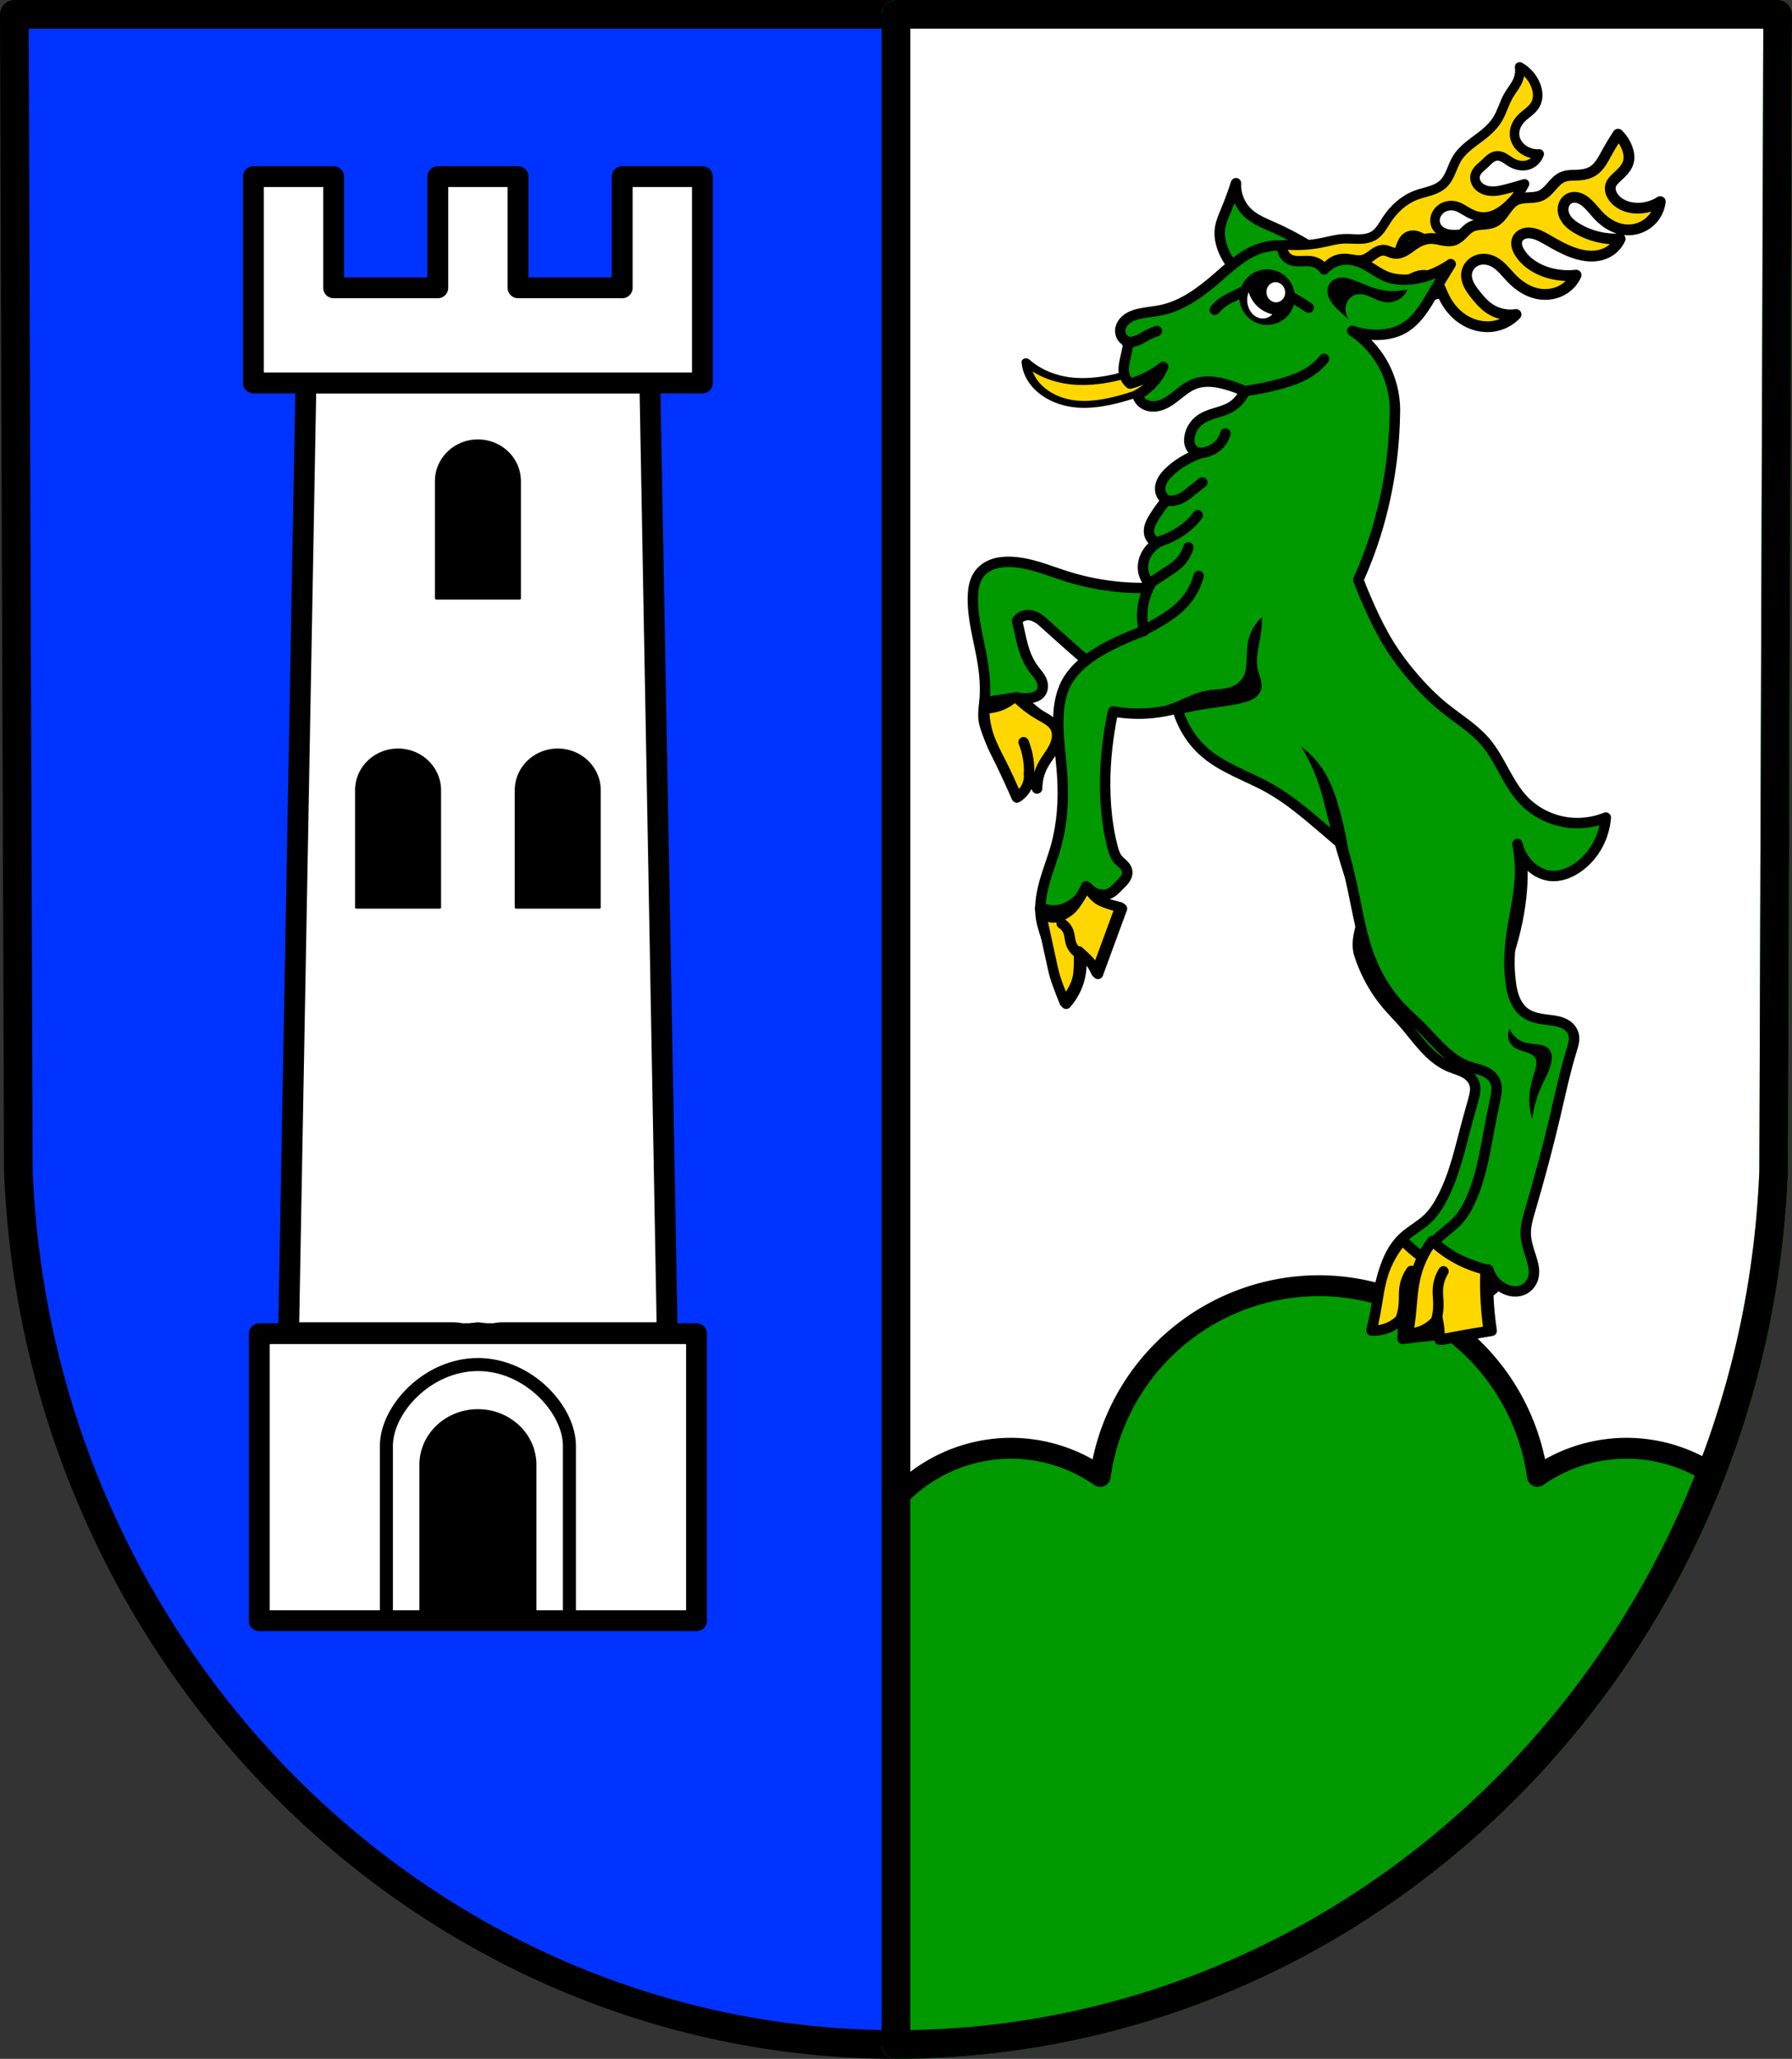
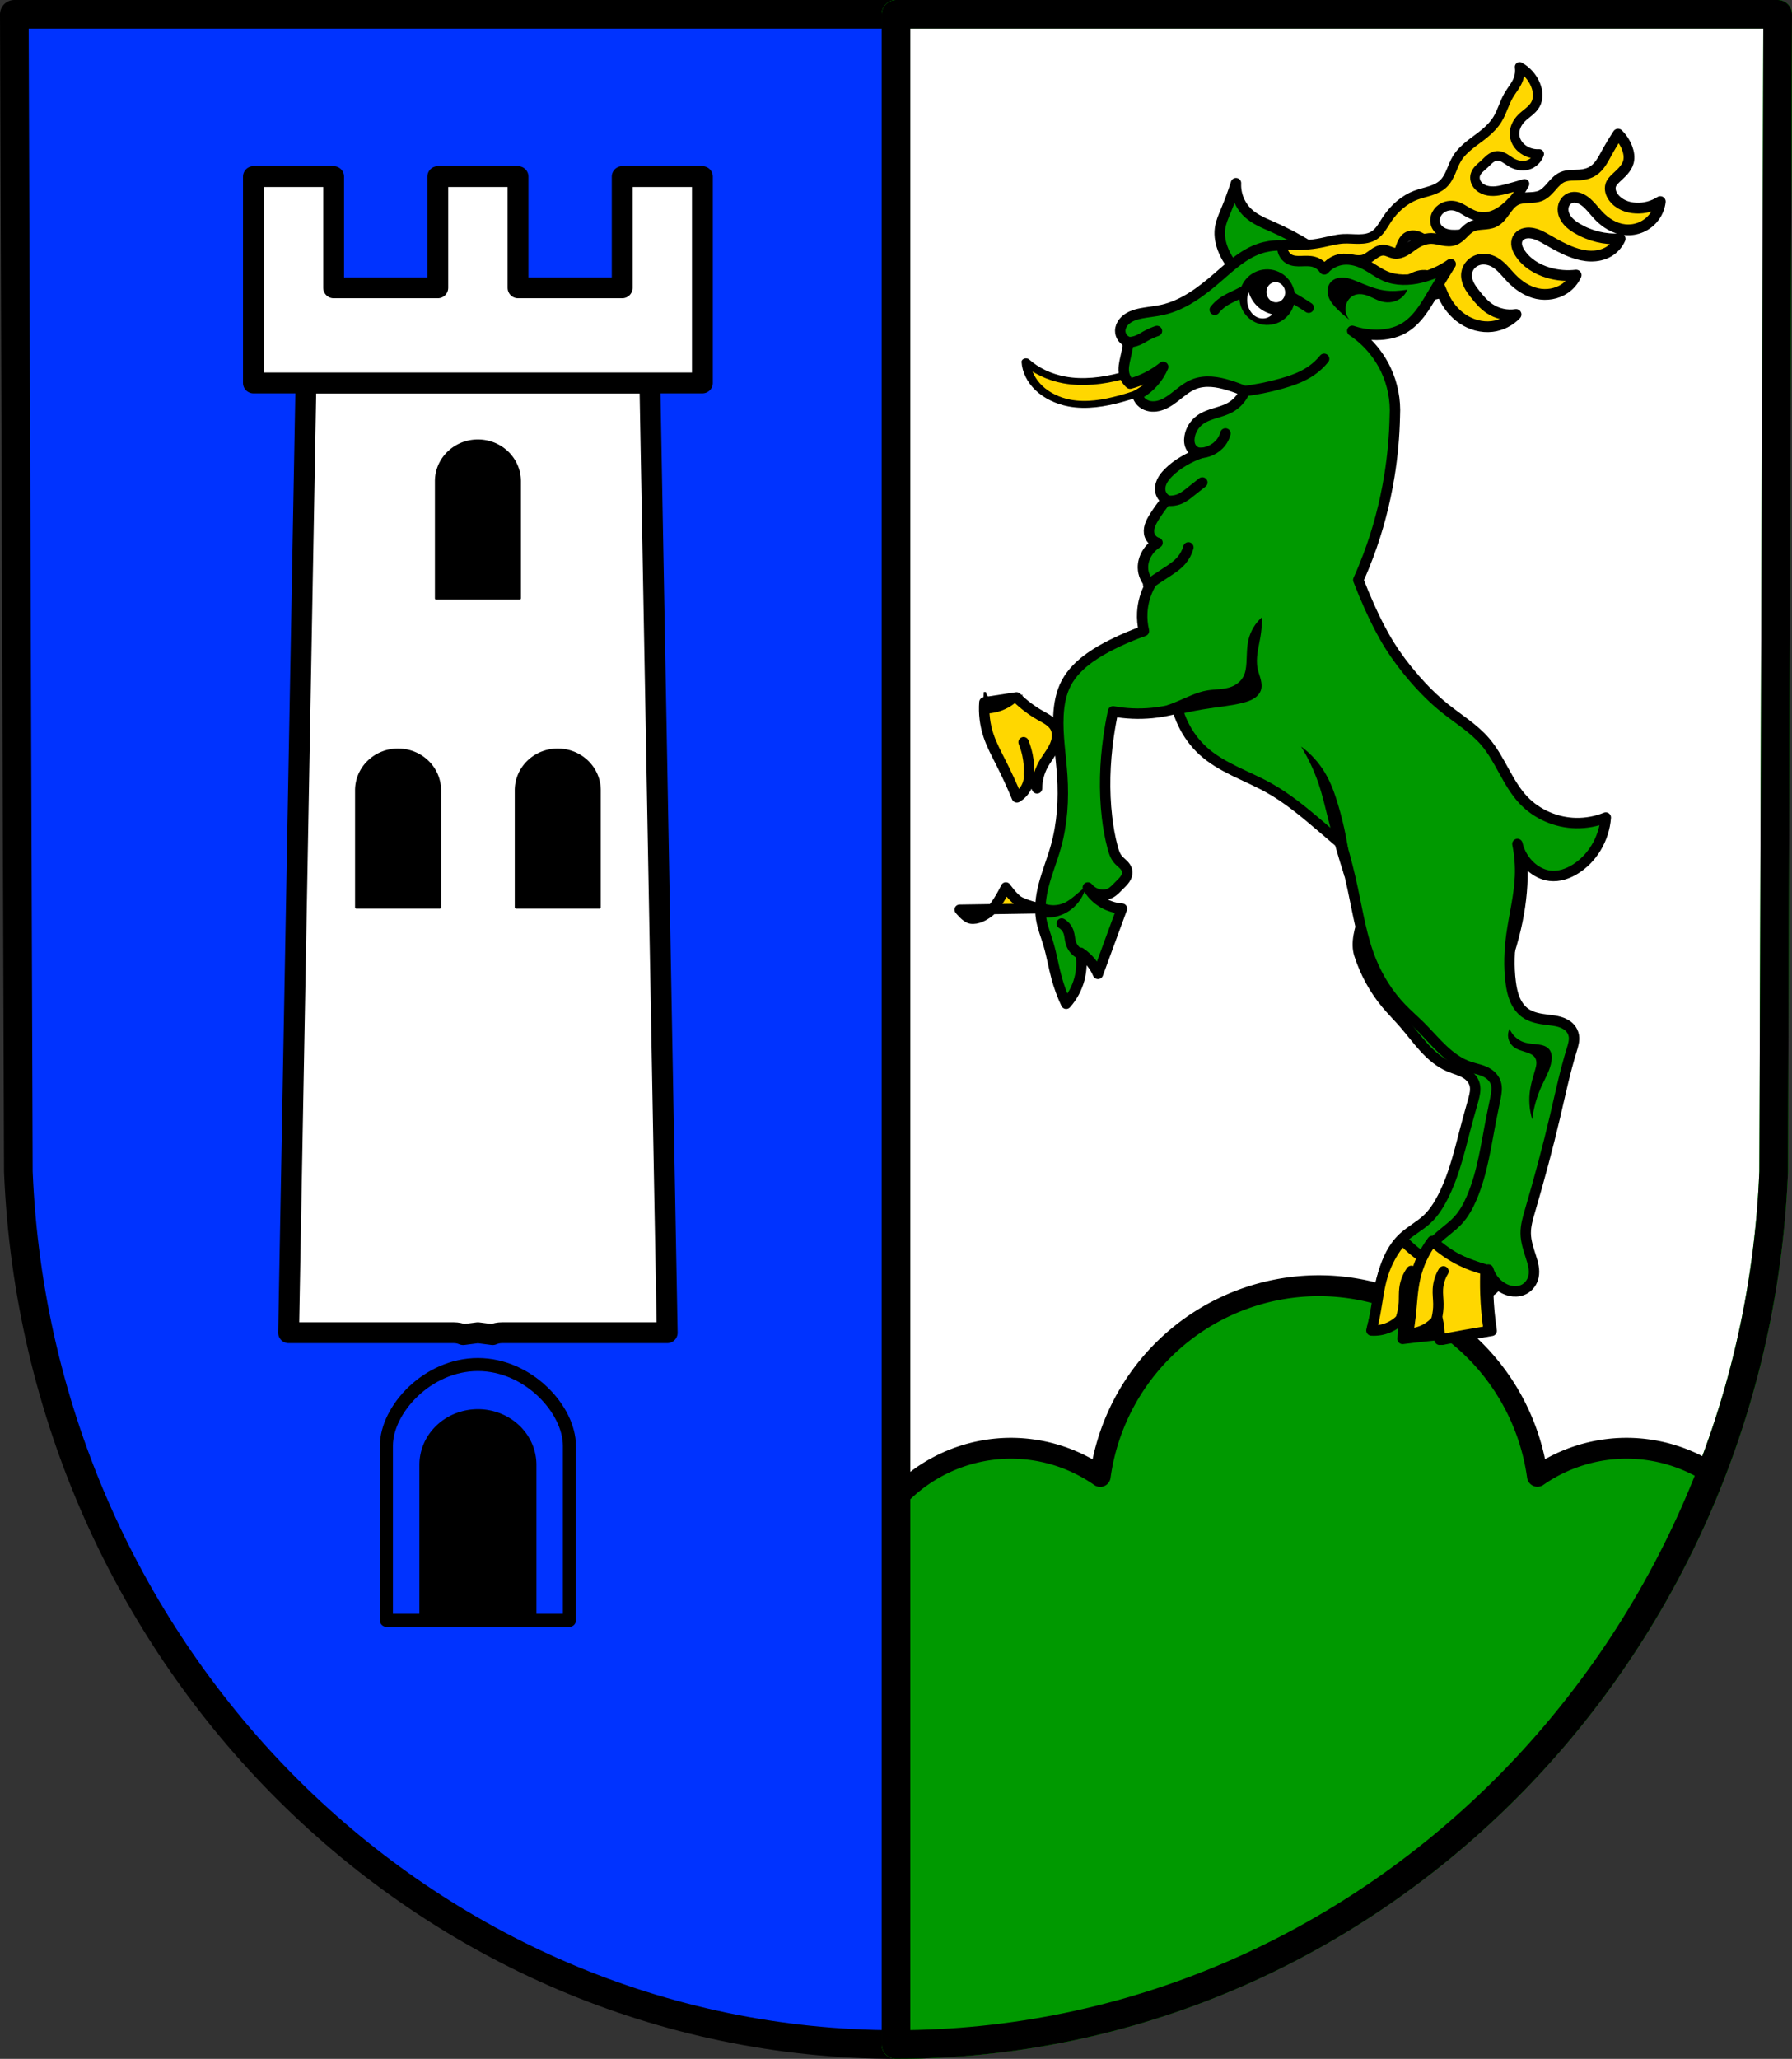
<svg xmlns="http://www.w3.org/2000/svg" xmlns:ns1="http://sodipodi.sourceforge.net/DTD/sodipodi-0.dtd" xmlns:ns2="http://www.inkscape.org/namespaces/inkscape" width="182.04mm" height="209.114mm" viewBox="0 0 182.04 209.114" version="1.1" id="svg6818" ns1:docname="DEU Bleialf COA.svg" ns2:version="0.92.4 (5da689c313, 2019-01-14)">
  <rect x="0" y="0" width="182.04" height="209.114" fill="#333333" stroke="none" />
  <defs id="defs6812">
    <ns2:path-effect effect="spiro" id="path-effect8711" is_visible="true" />
    <ns2:path-effect effect="spiro" id="path-effect8651" is_visible="true" />
    <ns2:path-effect effect="spiro" id="path-effect12426-6-9" is_visible="true" />
    <ns2:path-effect effect="spiro" id="path-effect12430-7-0" is_visible="true" />
    <ns2:path-effect effect="spiro" id="path-effect12521-8" is_visible="true" />
    <ns2:path-effect effect="spiro" id="path-effect12525-3-2" is_visible="true" />
    <ns2:path-effect effect="spiro" id="path-effect12529-4-0" is_visible="true" />
    <ns2:path-effect effect="spiro" id="path-effect12533-0-9" is_visible="true" />
    <ns2:path-effect effect="spiro" id="path-effect12611-3-2" is_visible="true" />
    <ns2:path-effect effect="spiro" id="path-effect12615-7-6" is_visible="true" />
    <ns2:path-effect effect="spiro" id="path-effect12619-3-9" is_visible="true" />
    <ns2:path-effect effect="spiro" id="path-effect12700-8" is_visible="true" />
    <ns2:path-effect effect="spiro" id="path-effect12722-5" is_visible="true" />
    <ns2:path-effect effect="spiro" id="path-effect12731-6" is_visible="true" />
    <ns2:path-effect effect="spiro" id="path-effect12740-0" is_visible="true" />
    <ns2:path-effect effect="spiro" id="path-effect12744-4" is_visible="true" />
    <ns2:path-effect effect="spiro" id="path-effect12748-5" is_visible="true" />
    <ns2:path-effect effect="spiro" id="path-effect12752-9" is_visible="true" />
    <ns2:path-effect effect="spiro" id="path-effect12756-6" is_visible="true" />
    <ns2:path-effect effect="spiro" id="path-effect12760-5" is_visible="true" />
    <ns2:path-effect effect="spiro" id="path-effect12764-6" is_visible="true" />
    <ns2:path-effect effect="spiro" id="path-effect12768-2" is_visible="true" />
    <ns2:path-effect effect="spiro" id="path-effect13246" is_visible="true" />
    <ns2:path-effect effect="spiro" id="path-effect13250" is_visible="true" />
    <ns2:path-effect effect="spiro" id="path-effect12426-6-9-1" is_visible="true" />
    <ns2:path-effect effect="spiro" id="path-effect12700-8-8" is_visible="true" />
    <ns2:path-effect effect="spiro" id="path-effect13246-1" is_visible="true" />
    <ns2:path-effect effect="spiro" id="path-effect12700-8-8-7" is_visible="true" />
    <ns2:path-effect effect="spiro" id="path-effect12731-6-0" is_visible="true" />
    <ns2:path-effect effect="spiro" id="path-effect12521-8-9" is_visible="true" />
    <ns2:path-effect effect="spiro" id="path-effect12430-7-0-9" is_visible="true" />
    <ns2:path-effect effect="spiro" id="path-effect12426-6-9-1-0" is_visible="true" />
    <ns2:path-effect effect="spiro" id="path-effect13250-4" is_visible="true" />
    <ns2:path-effect effect="spiro" id="path-effect12768-2-4" is_visible="true" />
    <ns2:path-effect effect="spiro" id="path-effect12764-6-2" is_visible="true" />
    <ns2:path-effect effect="spiro" id="path-effect12760-5-2" is_visible="true" />
    <ns2:path-effect effect="spiro" id="path-effect12756-6-1" is_visible="true" />
    <ns2:path-effect effect="spiro" id="path-effect12752-9-5" is_visible="true" />
    <ns2:path-effect effect="spiro" id="path-effect12748-5-9" is_visible="true" />
    <ns2:path-effect effect="spiro" id="path-effect12744-4-0" is_visible="true" />
    <ns2:path-effect effect="spiro" id="path-effect12740-0-6" is_visible="true" />
    <ns2:path-effect effect="spiro" id="path-effect12722-5-2" is_visible="true" />
    <ns2:path-effect effect="spiro" id="path-effect12700-8-9" is_visible="true" />
    <ns2:path-effect effect="spiro" id="path-effect12426-6-9-4" is_visible="true" />
    <ns2:path-effect effect="spiro" id="path-effect12619-3-9-1" is_visible="true" />
    <ns2:path-effect effect="spiro" id="path-effect12615-7-6-3" is_visible="true" />
    <ns2:path-effect effect="spiro" id="path-effect12611-3-2-4" is_visible="true" />
    <ns2:path-effect effect="spiro" id="path-effect8651-9" is_visible="true" />
    <ns2:path-effect effect="spiro" id="path-effect13246-1-5" is_visible="true" />
    <ns2:path-effect effect="spiro" id="path-effect12700-8-8-7-5" is_visible="true" />
    <ns2:path-effect effect="spiro" id="path-effect13250-4-0" is_visible="true" />
  </defs>
  <ns1:namedview id="base" pagecolor="#ffffff" bordercolor="#666666" borderopacity="1.0" ns2:pageopacity="0.0" ns2:pageshadow="2" ns2:zoom="0.69336025" ns2:cx="344.01318" ns2:cy="395.17694" ns2:document-units="mm" ns2:current-layer="layer1" showgrid="false" ns2:window-width="1366" ns2:window-height="745" ns2:window-x="-8" ns2:window-y="-8" ns2:window-maximized="1" fit-margin-top="0" fit-margin-left="0" fit-margin-right="0" fit-margin-bottom="0" ns2:snap-midpoints="true" ns2:snap-smooth-nodes="true" ns2:snap-nodes="false" ns2:object-paths="true" />
  <g ns2:label="Ebene 1" ns2:groupmode="layer" id="layer1" transform="translate(-2.851,-14.907)">
    <path style="fill:#0033ff;fill-opacity:1;fill-rule:evenodd;stroke:none;stroke-width:2.91;stroke-linecap:round;stroke-linejoin:round;stroke-miterlimit:4;stroke-dasharray:none;stroke-opacity:1" ns2:connector-curvature="0" d="M 183.436,16.362 183.027,133.923 C 181.033,183.374 141.642,222.539 93.871,222.566 46.144,222.506 6.738,183.327 4.716,133.923 L 4.306,16.362 H 93.869 Z" id="path10563-0-6-0-2" ns1:nodetypes="ccccccc" />
    <path style="fill:none;fill-rule:evenodd;stroke:#000000;stroke-width:2.91;stroke-linecap:round;stroke-linejoin:round;stroke-miterlimit:4;stroke-dasharray:none;stroke-opacity:1" ns2:connector-curvature="0" d="M 183.436,16.362 183.027,133.923 C 181.033,183.374 141.642,222.539 93.871,222.566 46.144,222.506 6.738,183.327 4.716,133.923 L 4.306,16.362 H 93.869 Z" id="path10563-0-6-0" ns1:nodetypes="ccccccc" />
    <path style="fill:#ffffff;fill-opacity:1;stroke:#00eb00;stroke-width:2.91;stroke-linecap:round;stroke-linejoin:round;stroke-miterlimit:4;stroke-dasharray:none;stroke-opacity:1" d="M 93.87,16.362 V 222.566 c 6.91e-4,0 0.001,0 0.002,0 47.771,-0.028 87.162,-39.192 89.155,-88.643 l 0.409,-117.561 z" id="rect7664" ns2:connector-curvature="0" />
    <path transform="matrix(0.8,-0.478,0.609,0.629,162.06,-16.226)" style="fill:#ffd700;fill-opacity:1;stroke:#000000;stroke-width:0.89;stroke-linecap:round;stroke-linejoin:round;stroke-miterlimit:4;stroke-dasharray:none;stroke-opacity:1" d="m -83.842,43.531 c -1.773,-0.072 -3.535,-0.401 -5.214,-0.974 -1.844,-0.629 -3.633,-1.589 -4.87,-3.094 -0.968,-1.178 -1.558,-2.662 -1.662,-4.183 -0.695,1.015 -1.051,2.257 -1,3.486 0.051,1.229 0.51,2.437 1.287,3.39 1.114,1.367 2.792,2.147 4.469,2.693 2.109,0.686 4.315,1.073 6.532,1.146 z" id="path8649-4" ns2:connector-curvature="0" ns2:path-effect="#path-effect8651-9" ns2:original-d="m -83.841815,43.53081 c 0,0 -3.569133,-0.325923 -5.214178,-0.974076 -1.789484,-0.705062 -3.643885,-1.612555 -4.870386,-3.094129 -0.956687,-1.155648 -1.661661,-4.182802 -1.661661,-4.182802 0,0 -0.883182,4.902517 0.286494,6.875838 0.886877,1.49622 2.840242,2.083599 4.469294,2.693038 2.07046,0.774573 6.532049,1.145974 6.532049,1.145974 z" ns1:nodetypes="caacaacc" />
    <path style="fill:#009900;fill-opacity:1;stroke:#000000;stroke-width:8;stroke-linecap:round;stroke-linejoin:round;stroke-miterlimit:4;stroke-dasharray:none;stroke-opacity:1" d="M 505.559 492.779 A 84.706 84.706 0 0 0 421.75 565.887 A 59.832 59.832 0 0 0 387.576 555.08 A 59.832 59.832 0 0 0 344.006 573.967 L 344.006 784.854 C 344.008 784.854 344.011 784.854 344.014 784.854 C 345.991 784.852 347.962 784.827 349.932 784.791 C 350.36 784.783 350.787 784.775 351.215 784.766 C 353.147 784.722 355.076 784.665 357 784.588 C 357.234 784.579 357.467 784.567 357.701 784.557 C 359.501 784.481 361.298 784.388 363.09 784.283 C 363.443 784.263 363.796 784.243 364.148 784.221 C 366.059 784.102 367.965 783.97 369.867 783.818 C 370.233 783.789 370.599 783.757 370.965 783.727 C 372.663 783.586 374.358 783.431 376.049 783.264 C 376.371 783.232 376.694 783.203 377.016 783.17 C 378.898 782.978 380.775 782.77 382.648 782.547 C 383.066 782.497 383.483 782.444 383.9 782.393 C 385.75 782.165 387.599 781.925 389.439 781.666 C 389.486 781.66 389.532 781.655 389.578 781.648 C 389.589 781.647 389.6 781.644 389.611 781.643 C 391.548 781.369 393.478 781.073 395.404 780.766 C 395.755 780.71 396.105 780.655 396.455 780.598 C 398.346 780.289 400.233 779.968 402.113 779.627 C 402.344 779.585 402.574 779.54 402.805 779.498 C 404.528 779.182 406.246 778.851 407.961 778.508 C 408.307 778.438 408.654 778.369 409 778.299 C 410.899 777.912 412.792 777.51 414.68 777.09 C 414.842 777.054 415.004 777.017 415.166 776.98 C 416.951 776.581 418.73 776.165 420.504 775.736 C 420.773 775.671 421.043 775.609 421.312 775.543 C 423.177 775.087 425.036 774.613 426.889 774.125 C 427.156 774.054 427.424 773.983 427.691 773.912 C 429.527 773.424 431.356 772.922 433.18 772.402 C 433.232 772.387 433.285 772.374 433.338 772.359 C 433.356 772.354 433.374 772.349 433.393 772.344 C 435.23 771.819 437.058 771.275 438.883 770.719 C 439.261 770.603 439.64 770.488 440.018 770.371 C 441.805 769.819 443.588 769.257 445.363 768.676 C 445.393 768.666 445.423 768.656 445.453 768.646 C 445.507 768.629 445.561 768.61 445.615 768.592 C 447.136 768.092 448.649 767.574 450.16 767.053 C 451.961 766.432 453.754 765.792 455.541 765.141 C 456.058 764.952 456.578 764.771 457.094 764.58 C 459.368 763.738 461.631 762.869 463.883 761.979 C 464.504 761.733 465.121 761.476 465.74 761.227 C 467.361 760.574 468.977 759.912 470.586 759.234 C 471.433 758.877 472.277 758.514 473.121 758.15 C 474.617 757.505 476.107 756.848 477.592 756.182 C 478.327 755.851 479.066 755.525 479.799 755.189 C 481.975 754.193 484.141 753.181 486.293 752.139 C 486.296 752.137 486.298 752.136 486.301 752.135 C 486.559 752.01 486.814 751.878 487.072 751.752 C 488.992 750.816 490.901 749.861 492.801 748.889 C 493.566 748.497 494.326 748.097 495.088 747.699 C 496.489 746.968 497.887 746.229 499.277 745.479 C 500.096 745.037 500.914 744.593 501.729 744.145 C 503.197 743.336 504.658 742.514 506.113 741.684 C 506.762 741.314 507.415 740.95 508.061 740.576 C 510.109 739.389 512.144 738.179 514.166 736.949 C 514.737 736.602 515.301 736.245 515.869 735.895 C 517.351 734.981 518.828 734.061 520.295 733.125 C 521.064 732.635 521.829 732.139 522.594 731.643 C 523.952 730.761 525.303 729.868 526.648 728.967 C 527.329 728.511 528.011 728.057 528.688 727.596 C 530.452 726.394 532.206 725.178 533.947 723.943 C 534.182 723.777 534.42 723.616 534.654 723.449 C 536.582 722.075 538.493 720.676 540.393 719.262 C 541.098 718.736 541.797 718.201 542.498 717.67 C 543.732 716.736 544.96 715.796 546.182 714.846 C 546.928 714.264 547.674 713.681 548.416 713.094 C 549.661 712.108 550.897 711.109 552.129 710.105 C 552.808 709.552 553.491 709.004 554.166 708.445 C 555.932 706.984 557.687 705.505 559.424 704.008 C 559.996 703.515 560.558 703.011 561.127 702.514 C 562.392 701.409 563.651 700.298 564.9 699.174 C 565.611 698.534 566.318 697.888 567.023 697.242 C 568.109 696.249 569.188 695.248 570.262 694.24 C 571.003 693.544 571.745 692.849 572.48 692.146 C 573.701 690.98 574.908 689.8 576.111 688.615 C 576.611 688.123 577.118 687.64 577.615 687.145 C 579.268 685.498 580.901 683.831 582.521 682.15 C 583.128 681.522 583.725 680.884 584.326 680.25 C 585.397 679.122 586.465 677.989 587.521 676.846 C 588.188 676.125 588.851 675.401 589.512 674.674 C 590.556 673.525 591.59 672.367 592.619 671.203 C 593.216 670.529 593.815 669.857 594.406 669.178 C 595.898 667.465 597.376 665.738 598.836 663.994 C 598.876 663.947 598.917 663.901 598.957 663.854 C 599.343 663.392 599.718 662.922 600.102 662.459 C 601.26 661.059 602.412 659.654 603.549 658.234 C 604.17 657.459 604.782 656.677 605.396 655.896 C 606.29 654.762 607.177 653.623 608.057 652.477 C 608.694 651.646 609.331 650.815 609.961 649.979 C 610.905 648.725 611.838 647.462 612.766 646.195 C 613.273 645.503 613.787 644.816 614.289 644.119 C 615.63 642.26 616.952 640.385 618.258 638.498 C 618.816 637.691 619.362 636.875 619.914 636.062 C 620.747 634.837 621.577 633.61 622.395 632.373 C 622.968 631.505 623.537 630.633 624.104 629.76 C 624.908 628.52 625.703 627.273 626.492 626.021 C 627.027 625.174 627.562 624.329 628.09 623.477 C 629.027 621.963 629.948 620.436 630.863 618.906 C 631.431 617.958 631.996 617.007 632.555 616.053 C 633.5 614.438 634.437 612.817 635.357 611.186 C 635.865 610.286 636.361 609.379 636.861 608.475 C 637.555 607.22 638.243 605.962 638.922 604.697 C 639.449 603.715 639.974 602.73 640.492 601.742 C 641.149 600.49 641.795 599.232 642.438 597.971 C 642.906 597.051 643.379 596.135 643.84 595.211 C 644.87 593.143 645.883 591.064 646.875 588.973 C 647.274 588.13 647.66 587.28 648.053 586.434 C 648.706 585.028 649.355 583.619 649.99 582.203 C 650.423 581.238 650.849 580.27 651.273 579.301 C 651.871 577.936 652.46 576.566 653.041 575.191 C 653.442 574.243 653.843 573.295 654.236 572.342 C 654.875 570.794 655.499 569.237 656.117 567.678 C 656.419 566.917 656.729 566.162 657.025 565.398 C 657.026 565.397 657.027 565.394 657.027 565.393 A 59.832 59.832 0 0 0 623.541 555.08 A 59.832 59.832 0 0 0 589.363 565.83 A 84.706 84.706 0 0 0 505.559 492.779 z " transform="matrix(0.265,0,0,0.265,2.851,14.907)" id="path7682-2" />
    <g id="g8751" transform="rotate(4.093,561.609,-3021.942)">
      <path ns1:nodetypes="ccscsscccccccsscccccccccccccccccccsccccccscc" id="path12698-7-60-2" d="m 363.183,119.355 c 0.709,0.604 1.417,1.209 2.123,1.817 0.438,1.501 0.821,3.017 1.148,4.546 0.529,2.471 -1.717,5.858 -0.762,8.198 0.72,1.763 1.758,3.4 3.079,4.771 0.617,0.641 1.294,1.222 1.925,1.849 0.763,0.758 1.459,1.582 2.241,2.32 0.782,0.738 1.666,1.397 2.684,1.745 0.653,0.223 1.363,0.319 1.94,0.697 0.348,0.228 0.636,0.561 0.765,0.957 0.155,0.479 0.069,0.998 -0.026,1.492 -0.131,0.677 -0.278,1.352 -0.413,2.028 -0.543,2.733 -0.897,5.538 -1.99,8.102 -0.358,0.841 -0.8,1.658 -1.421,2.329 -0.702,0.758 -1.609,1.303 -2.309,2.063 -0.926,1.004 -1.438,2.328 -1.715,3.666 -0.273,1.317 -0.337,2.667 -0.495,4.003 -0.068,0.58 -0.154,1.158 -0.258,1.733 0.585,-0.005 1.169,-0.147 1.691,-0.412 0.511,-0.259 0.962,-0.636 1.309,-1.093 0.079,0.347 0.137,0.699 0.172,1.054 0.036,0.357 0.049,0.717 0.04,1.075 0.873,-0.173 1.748,-0.339 2.624,-0.496 0.79,-0.142 1.581,-0.278 2.372,-0.407 -0.191,-1.251 -0.308,-2.513 -0.351,-3.778 -0.028,-0.812 -0.025,-1.624 0.008,-2.436 0.22,0.741 0.72,1.395 1.377,1.804 0.347,0.215 0.738,0.364 1.145,0.403 0.406,0.038 0.828,-0.037 1.181,-0.241 0.448,-0.259 0.768,-0.721 0.882,-1.226 0.076,-0.341 0.063,-0.697 0.004,-1.041 -0.06,-0.344 -0.164,-0.679 -0.271,-1.011 -0.246,-0.767 -0.508,-1.544 -0.519,-2.349 -0.011,-0.784 0.215,-1.55 0.435,-2.303 0.932,-3.183 1.797,-6.385 2.554,-9.614 0.526,-2.241 1,-4.498 1.678,-6.698 0.141,-0.456 0.292,-0.931 0.22,-1.403 -0.045,-0.296 -0.179,-0.577 -0.377,-0.803 -0.276,-0.314 -0.665,-0.513 -1.066,-0.63 -0.401,-0.118 -0.82,-0.161 -1.235,-0.211 -0.799,-0.097 -1.63,-0.235 -2.28,-0.71 -0.471,-0.344 -0.813,-0.843 -1.037,-1.382 -0.224,-0.538 -0.337,-1.117 -0.412,-1.695 13.138,-38.35 -49.379,-34.423 -16.656,-16.712 z" style="fill:#009900;fill-opacity:1;fill-rule:evenodd;stroke:#000000;stroke-width:1.057;stroke-linecap:round;stroke-linejoin:round;stroke-miterlimit:4;stroke-dasharray:none;stroke-opacity:1" ns2:connector-curvature="0" />
      <path transform="matrix(-0.209,0.034,0.034,0.209,393.096,15.645)" ns1:nodetypes="cac" ns2:connector-curvature="0" ns2:original-d="m 186.51255,685.9936 c 0,0 4.55915,-2.2631 6.74367,-3.56394 4.14767,-2.46985 12.0498,-8.03319 12.0498,-8.03319" ns2:path-effect="#path-effect13250-4-0" id="path13248-2-2" d="m 186.513,685.994 c 2.289,-1.109 4.538,-2.298 6.744,-3.564 4.189,-2.406 8.218,-5.091 12.05,-8.033" style="fill:none;fill-rule:evenodd;stroke:#000000;stroke-width:5;stroke-linecap:round;stroke-linejoin:miter;stroke-miterlimit:4;stroke-dasharray:none;stroke-opacity:1" />
      <path transform="matrix(-0.209,0.034,0.034,0.209,333.125,21.487)" ns1:nodetypes="cacacacacaacsc" ns2:connector-curvature="0" ns2:original-d="m -97.814237,704.46151 c 0,0 1.44467,7.54785 1.89345,11.36065 0.69907,5.9393 1.24013,17.898 1.24013,17.898 0,0 7.58894,0.0273 11.38282,0.0897 4.2084,0.0692 12.62295,0.31557 12.62295,0.31557 0,0 -0.52575,-3.3563 -0.63115,-5.04918 -0.10458,-1.67981 0,-5.04918 0,-5.04918 0,0 4.37884,3.29464 6.94263,4.10246 2.61626,0.82435 8.20492,0.63115 8.20492,0.63115 0,0 -1.71545,-5.24942 -2.52459,-7.88935 -1.86311,-6.07865 -2.64357,-12.55729 -5.36475,-18.30328 -2.73054,-5.76577 -10.79811,-15.80191 -10.79811,-15.80191 -30.080943,4.56199 -13.503302,7.03015 -12.288136,11.75856 1.215167,4.72841 -12.932137,11.71707 -10.680164,5.93681 z" ns2:path-effect="#path-effect12700-8-8-7-5" id="path12698-7-6-3-7" d="m -97.814,704.462 c 0.773,3.761 1.405,7.552 1.893,11.361 0.762,5.935 1.176,11.915 1.24,17.898 3.794,-8.9e-4 7.589,0.029 11.383,0.09 4.208,0.067 8.416,0.173 12.623,0.316 -0.315,-1.668 -0.526,-3.355 -0.631,-5.049 -0.104,-1.681 -0.104,-3.368 0,-5.049 1.965,1.867 4.359,3.282 6.943,4.102 2.638,0.838 5.47,1.056 8.205,0.631 -0.937,-2.598 -1.78,-5.23 -2.525,-7.889 -1.717,-6.127 -2.927,-12.426 -5.365,-18.303 -2.462,-5.935 -6.164,-11.352 -10.798,-15.802 -3.481,4.501 -7.638,8.479 -12.288,11.759 -3.335,2.352 -6.922,4.346 -10.68,5.937 z" style="fill:#ffd700;fill-opacity:1;fill-rule:evenodd;stroke:#000000;stroke-width:5;stroke-linecap:round;stroke-linejoin:round;stroke-miterlimit:4;stroke-dasharray:none;stroke-opacity:1" />
      <path transform="matrix(-0.209,0.034,0.034,0.209,393.096,15.645)" ns1:nodetypes="caac" ns2:connector-curvature="0" ns2:original-d="m 213.02076,705.55916 c 0,0 -1.44144,-4.51992 -1.91298,-6.83996 -0.46307,-2.27836 -0.21443,-4.69363 -0.89257,-6.91747 -0.87324,-2.86361 -4.0166,-8.0332 -4.0166,-8.0332" ns2:path-effect="#path-effect13246-1-5" id="path13244-1-4" d="m 213.021,705.559 c -0.921,-2.188 -1.566,-4.492 -1.913,-6.84 -0.34,-2.301 -0.397,-4.645 -0.893,-6.917 -0.645,-2.955 -2.039,-5.744 -4.017,-8.033" style="fill:none;fill-rule:evenodd;stroke:#000000;stroke-width:5;stroke-linecap:round;stroke-linejoin:miter;stroke-miterlimit:4;stroke-dasharray:none;stroke-opacity:1" />
    </g>
    <path ns2:connector-curvature="0" style="fill:none;fill-opacity:1;stroke:#000000;stroke-width:2.91;stroke-linecap:round;stroke-linejoin:round;stroke-miterlimit:4;stroke-dasharray:none;stroke-opacity:1" d="m 93.87,16.362 v 206.204 c 7.94e-4,0 0.001,0 0.002,0 47.771,-0.028 87.162,-39.192 89.155,-88.643 l 0.409,-117.561 z" id="rect7664-9" />
    <path style="fill:#ffffff;stroke:#000000;stroke-width:2.117;stroke-linecap:round;stroke-linejoin:round;stroke-miterlimit:4;stroke-dasharray:none;stroke-opacity:1" d="m 33.931,53.8 -1.762,96.469 h 16.795 c 0.334,0 0.652,0.069 0.942,0.193 l 1.493,-0.193 1.493,0.193 c 0.289,-0.124 0.608,-0.193 0.942,-0.193 H 70.63 L 68.868,53.8 h -17.469 z" id="path7808-9" ns2:connector-curvature="0" />
-     <rect style="fill:#ffffff;fill-opacity:1;stroke:#000000;stroke-width:2.117;stroke-linecap:round;stroke-linejoin:round;stroke-miterlimit:4;stroke-dasharray:none;stroke-opacity:1" id="rect7829-8" width="44.413" height="29.155" x="29.193" y="150.366" />
    <path ns2:connector-curvature="0" style="fill:#ffffff;fill-opacity:1;stroke:#000000;stroke-width:2.117;stroke-linecap:round;stroke-linejoin:round;stroke-miterlimit:4;stroke-dasharray:none;stroke-opacity:1" d="M 28.595,32.846 V 53.8 H 74.204 V 32.846 H 66.057 V 44.142 H 55.475 V 32.846 H 47.325 V 44.142 H 36.744 V 32.846 Z" id="rect7831-3" />
    <path ns2:connector-curvature="0" style="fill:#000000;fill-opacity:1;stroke:#000000;stroke-width:0.265;stroke-linecap:round;stroke-linejoin:round;stroke-miterlimit:4;stroke-dasharray:none;stroke-opacity:1" d="m 51.4,59.67 a 4.236,4.107 0 0 0 -4.236,4.107 v 11.896 h 8.472 V 63.777 a 4.236,4.107 0 0 0 -4.236,-4.107 z m -8.112,31.395 a 4.236,4.107 0 0 0 -4.236,4.107 v 11.896 h 8.472 V 95.173 a 4.236,4.107 0 0 0 -4.236,-4.107 z m 16.223,0 a 4.236,4.107 0 0 0 -4.236,4.107 v 11.896 h 8.472 V 95.173 a 4.236,4.107 0 0 0 -4.236,-4.107 z m -8.112,67.101 a 5.811,5.517 0 0 0 -5.811,5.517 v 15.98 H 57.211 v -15.98 a 5.811,5.517 0 0 0 -5.812,-5.517 z" id="rect7852-9" />
    <path style="fill:none;fill-opacity:1;stroke:#000000;stroke-width:1.323;stroke-linecap:round;stroke-linejoin:round;stroke-miterlimit:4;stroke-dasharray:none;stroke-opacity:1" d="m 51.399,153.5 c -5.134,4e-5 -9.296,4.573 -9.296,8.256 v 17.727 h 18.592 v -17.727 c 1.99e-4,-3.683 -4.162,-8.256 -9.297,-8.256 z" id="rect7852-6-8" ns2:connector-curvature="0" ns1:nodetypes="cccccc" />
    <path style="fill:#009900;fill-opacity:1;fill-rule:evenodd;stroke:#000000;stroke-width:5;stroke-linecap:round;stroke-linejoin:round;stroke-miterlimit:4;stroke-dasharray:none;stroke-opacity:1" d="m -618.815,187.387 19.25,6.627 14.832,1.893 c 3.178,-3.595 5.473,-7.965 6.627,-12.623 0.897,-3.618 1.099,-7.483 0,-11.045 -0.877,-2.841 -2.533,-5.364 -4.102,-7.889 -2.487,-4.002 -4.804,-8.109 -6.943,-12.307 1.136,5.228 -0.172,10.936 -3.471,15.148 -2.831,3.613 -6.886,6.012 -10.73,8.521 -5.413,3.532 -10.584,7.437 -15.463,11.676 z" id="path12609-7-4-9" ns2:path-effect="#path-effect12611-3-2-4" ns2:original-d="m -618.81466,187.38702 19.25,6.62705 14.83197,1.89344 c 0,0 5.48948,-8.00884 6.62706,-12.62295 0.88131,-3.57465 0.87429,-7.4687 0,-11.04508 -0.70388,-2.87929 -2.69035,-5.28325 -4.10246,-7.88935 -2.24395,-4.1413 -6.94262,-12.30738 -6.94262,-12.30738 0,0 -0.70892,10.7655 -3.47131,15.14754 -2.43548,3.86346 -7.11864,5.72415 -10.72951,8.5205 -5.10654,3.95463 -15.46313,11.67623 -15.46313,11.67623 z" ns2:connector-curvature="0" ns1:nodetypes="cccaaacaac" transform="matrix(-0.209,0.034,0.034,0.209,0.106,21.767)" />
    <path style="fill:#ffd700;fill-opacity:1;fill-rule:evenodd;stroke:#000000;stroke-width:5;stroke-linecap:round;stroke-linejoin:round;stroke-miterlimit:4;stroke-dasharray:none;stroke-opacity:1" d="m -748.515,108.809 c 0.676,-4.216 2.828,-8.181 5.996,-11.045 1.328,-1.201 2.839,-2.218 4.51,-2.862 1.671,-0.644 3.507,-0.905 5.273,-0.61 1.679,0.281 3.238,1.046 4.711,1.9 1.473,0.854 2.894,1.807 4.441,2.518 1.531,0.704 3.184,1.164 4.868,1.252 1.683,0.088 3.397,-0.205 4.915,-0.936 1.559,-0.751 2.886,-1.954 3.85,-3.391 0.964,-1.437 1.569,-3.103 1.83,-4.813 0.373,-2.444 0.041,-4.992 -0.947,-7.258 2.939,-0.084 5.878,1.386 7.574,3.787 1.712,2.423 2.117,5.603 1.578,8.52 -0.257,1.387 -0.711,2.733 -0.954,4.122 -0.243,1.39 -0.262,2.872 0.323,4.155 0.554,1.216 1.602,2.144 2.741,2.844 1.138,0.7 2.383,1.205 3.571,1.817 1.111,0.573 2.173,1.241 3.313,1.754 1.14,0.513 2.383,0.87 3.629,0.771 0.895,-0.071 1.766,-0.379 2.523,-0.862 0.757,-0.482 1.4,-1.137 1.894,-1.886 0.988,-1.499 1.363,-3.349 1.263,-5.141 -0.104,-1.859 -0.693,-3.665 -1.508,-5.338 -0.815,-1.673 -1.855,-3.226 -2.91,-4.76 -1.837,-2.67 -3.731,-5.301 -5.68,-7.889 5.084,0.617 10.045,2.235 14.516,4.734 1.957,1.094 3.831,2.363 5.437,3.927 1.606,1.564 2.942,3.436 3.714,5.54 0.918,2.502 1.011,5.251 0.631,7.889 -0.394,2.736 -1.284,5.461 -0.947,8.205 0.309,2.509 1.703,4.879 3.787,6.311 1.419,0.975 3.148,1.515 4.868,1.429 1.719,-0.085 3.415,-0.812 4.6,-2.061 0.87,-0.916 1.451,-2.087 1.745,-3.315 0.294,-1.229 0.308,-2.514 0.132,-3.765 -0.351,-2.502 -1.438,-4.832 -2.508,-7.121 -2.114,-4.518 -4.218,-9.042 -6.311,-13.57 4.981,1.954 9.535,4.99 13.254,8.836 1.654,1.71 3.155,3.595 4.214,5.726 1.058,2.131 1.659,4.525 1.467,6.896 -0.252,3.095 -1.804,5.908 -2.84,8.836 -0.611,1.728 -1.051,3.556 -0.896,5.382 0.078,0.913 0.307,1.818 0.717,2.637 0.411,0.819 1.007,1.551 1.756,2.079 0.805,0.568 1.764,0.888 2.735,1.056 0.971,0.168 1.96,0.189 2.946,0.206 1.781,0.031 3.577,0.046 5.328,-0.28 1.752,-0.327 3.476,-1.02 4.77,-2.244 1.501,-1.42 2.312,-3.45 2.609,-5.495 0.298,-2.045 0.124,-4.126 -0.085,-6.182 -0.68,-6.679 -1.734,-13.32 -3.156,-19.881 5.387,3.446 9.411,8.965 11.045,15.148 1.142,4.319 1.136,8.934 0,13.254 -0.961,3.654 -2.698,7.05 -4.418,10.414 -0.731,1.43 -1.468,2.876 -1.857,4.435 -0.389,1.559 -0.404,3.263 0.279,4.717 0.559,1.191 1.571,2.153 2.767,2.702 1.196,0.549 2.566,0.691 3.86,0.454 2.181,-0.4 4.054,-1.822 5.524,-3.482 1.47,-1.66 2.616,-3.577 3.943,-5.354 2.155,-2.886 4.801,-5.416 6.627,-8.52 2.162,-3.676 3.065,-8.077 2.525,-12.307 2.742,4.233 4.387,9.169 4.734,14.201 0.487,7.072 -1.732,14.439 -6.627,19.566 -1.824,1.91 -3.982,3.49 -6.311,4.734 -1.415,0.756 -2.895,1.39 -4.418,1.893 1.728,2.136 3.024,4.619 3.787,7.258 0.828,2.863 1.027,5.865 1.262,8.836 0.408,5.149 0.941,10.336 0.316,15.463 -0.425,3.485 -1.387,6.903 -2.84,10.098 l -9.782,-12.007 c -1.648,-6.248 -4.207,-12.255 -7.57,-17.772 -2.022,-3.317 -4.346,-6.482 -5.849,-10.065 -1.053,-2.509 -1.682,-5.175 -2.639,-7.721 -0.957,-2.547 -2.306,-5.046 -4.455,-6.713 -1.419,-1.101 -3.119,-1.785 -4.848,-2.271 -1.729,-0.486 -3.504,-0.786 -5.251,-1.201 -6.623,-1.572 -12.945,-4.915 -17.357,-10.098 -1.681,-1.975 -3.064,-4.183 -4.654,-6.231 -1.59,-2.048 -3.439,-3.974 -5.76,-5.13 -2.251,-1.121 -4.809,-1.451 -7.32,-1.597 -2.511,-0.146 -5.045,-0.125 -7.512,-0.612 -3.229,-0.637 -6.231,-2.121 -9.044,-3.829 -2.813,-1.708 -5.479,-3.651 -8.313,-5.323 -2.924,-1.725 -6.054,-3.166 -9.381,-3.841 -4.483,-0.91 -9.153,-0.4 -13.656,-1.208 -3.276,-0.588 -6.454,-1.871 -9.783,-1.893 -2.192,-0.015 -4.385,0.533 -6.311,1.578 z" id="path12613-7-8-6" ns2:path-effect="#path-effect12615-7-6-3" ns2:original-d="m -748.51547,108.80914 c 0,0 2.81138,-8.32327 5.9959,-11.045079 2.63031,-2.248121 6.32777,-3.659416 9.78279,-3.471311 3.38241,0.184152 5.86212,3.609534 9.15164,4.418033 3.16833,0.778713 6.86878,1.782987 9.78278,0.315573 2.971,-1.496117 4.89634,-4.972184 5.68033,-8.204918 0.57504,-2.371161 -0.94672,-7.258197 -0.94672,-7.258197 0,0 5.87655,1.531584 7.57377,3.786885 1.73683,2.307937 1.4234,5.636173 1.57787,8.520493 0.14797,2.763102 -1.78285,5.761161 -0.63116,8.277161 1.08857,2.3781 4.00685,3.42483 6.31148,4.66136 2.16986,1.16423 4.58941,3.24995 6.94262,2.52459 3.09673,-0.95454 5.33811,-4.66696 5.68034,-7.88934 0.38803,-3.653627 -2.5981,-6.906594 -4.41804,-10.098362 -1.60513,-2.815039 -5.68033,-7.889344 -5.68033,-7.889344 0,0 10.20094,2.035365 14.51639,4.733607 3.72156,2.326911 7.34534,5.466987 9.15164,9.467213 1.08571,2.404426 0.67739,5.251566 0.63116,7.889346 -0.0482,2.7527 -1.5281,5.51389 -0.94672,8.20492 0.5181,2.39813 1.61284,5.17437 3.78688,6.31147 2.80255,1.46583 7.3583,1.72585 9.46722,-0.63114 3.15948,-3.53114 0.49461,-9.59822 -0.63116,-14.20082 -1.18523,-4.84571 -6.31148,-13.569678 -6.31148,-13.569678 0,0 9.82197,4.784574 13.2541,8.836068 2.98241,3.52061 5.42242,8.01611 5.68034,12.62295 0.17294,3.08893 -2.59909,5.75171 -2.84016,8.83607 -0.26548,3.3966 -0.75331,7.61381 1.57787,10.09836 1.32717,1.41449 3.74086,1.28781 5.68032,1.26229 3.46942,-0.0456 7.68452,-0.0321 10.09836,-2.52459 2.77024,-2.86045 2.41406,-7.69575 2.52459,-11.67623 0.18625,-6.70743 -3.15573,-19.88115 -3.15573,-19.88115 0,0 9.10896,9.20612 11.04508,15.14755 1.36885,4.20062 0.88039,8.92467 0,13.25409 -0.75141,3.69516 -3.35429,6.79631 -4.41803,10.41394 -0.87325,2.96983 -3.00135,6.40279 -1.57787,9.15164 1.1251,2.17266 4.20904,3.52924 6.62705,3.15574 4.26609,-0.65897 6.55507,-5.64966 9.46721,-8.83607 2.42736,-2.65598 5.12161,-5.25247 6.62705,-8.52049 1.75221,-3.8037 2.52459,-12.30738 2.52459,-12.30738 0,0 4.74566,9.21117 4.73361,14.20082 -0.0166,6.88579 -2.58737,13.98925 -6.62705,19.56557 -1.54281,2.12967 -4.03481,3.41736 -6.31148,4.73361 -1.38709,0.80194 -4.41803,1.89344 -4.41803,1.89344 0,0 2.95079,4.66054 3.78688,7.2582 0.91157,2.83217 1.02112,5.8706 1.2623,8.83607 0.41791,5.13848 0.96794,10.34912 0.31557,15.46312 -0.44248,3.46861 -2.84016,10.09836 -2.84016,10.09836 l -9.78185,-12.00739 c 0,0 -4.68507,-12.01535 -7.56987,-17.77196 -1.73847,-3.4691 -4.01728,-6.6441 -5.84901,-10.06487 -2.5308,-4.72629 -3.07275,-10.88915 -7.09435,-14.43448 -2.67005,-2.35383 -6.8615,-1.99065 -10.09837,-3.47131 -6.0869,-2.78436 -12.14302,-5.90049 -17.35655,-10.09836 -4.00131,-3.22181 -5.87726,-8.95046 -10.41394,-11.36066 -4.41424,-2.34515 -10.08178,-0.65308 -14.83197,-2.20901 -6.21555,-2.03591 -11.43047,-6.38403 -17.35655,-9.15164 -3.06164,-1.42986 -6.09787,-3.04298 -9.38136,-3.84103 -4.44035,-1.07923 -9.13043,-0.57179 -13.65553,-1.20815 -3.28908,-0.46254 -6.46254,-1.98277 -9.78279,-1.89344 -2.16779,0.0583 -6.31147,1.57786 -6.31147,1.57786 z" ns2:connector-curvature="0" ns1:nodetypes="caaaaacaaaaaaacaaaaaaacaaaaaaacaaaaaaacaaacaaaccaaaaaaaaaaac" transform="matrix(-0.066,0.182,-0.182,-0.066,127.622,165.111)" />
    <path style="fill:#ffd700;fill-opacity:1;fill-rule:evenodd;stroke:#000000;stroke-width:5;stroke-linecap:round;stroke-linejoin:round;stroke-miterlimit:4;stroke-dasharray:none;stroke-opacity:1" d="m -756.51,174.03 c -0.42,-2.589 -0.257,-5.271 0.472,-7.79 0.599,-2.068 1.624,-4.085 3.305,-5.43 1.263,-1.01 2.824,-1.584 4.405,-1.926 1.58,-0.341 3.198,-0.465 4.802,-0.671 1.322,-0.17 2.686,-0.415 3.777,-1.18 0.808,-0.567 1.417,-1.393 1.799,-2.304 0.382,-0.91 0.545,-1.903 0.562,-2.89 0.036,-2.022 -0.534,-4.034 -1.51,-5.805 -0.976,-1.771 -2.35,-3.307 -3.92,-4.582 -3.066,-2.49 -6.918,-3.997 -10.859,-4.249 1.732,-1.857 3.951,-3.254 6.374,-4.013 2.498,-0.783 5.205,-0.884 7.758,-0.303 2.553,0.581 4.946,1.841 6.879,3.608 3.477,3.177 5.328,7.837 5.902,12.512 0.378,3.077 0.259,6.246 1.18,9.207 0.364,1.17 0.895,2.302 1.682,3.241 0.787,0.939 1.845,1.677 3.039,1.952 1.196,0.276 2.485,0.072 3.572,-0.499 1.087,-0.571 1.974,-1.494 2.566,-2.57 0.845,-1.537 1.089,-3.354 0.923,-5.1 -0.166,-1.746 -0.721,-3.433 -1.395,-5.052 -2.683,-6.44 -7.358,-12.034 -13.22,-15.817 2.344,-1.334 5.107,-1.92 7.79,-1.653 2.875,0.286 5.607,1.529 7.906,3.279 2.299,1.75 4.188,3.993 5.786,6.4 2.399,3.61 4.169,7.594 5.902,11.568 1.108,2.541 2.254,5.158 4.249,7.082 0.872,0.841 1.907,1.537 3.068,1.88 1.161,0.343 2.457,0.311 3.542,-0.227 1.041,-0.516 1.827,-1.463 2.309,-2.52 0.482,-1.057 0.68,-2.223 0.76,-3.382 0.381,-5.506 -1.85,-10.954 -5.194,-15.345 -2.619,-3.438 -5.931,-6.347 -9.679,-8.499 2.435,-1.348 5.246,-2.01 8.027,-1.889 4.406,0.192 8.636,2.37 11.568,5.666 3.165,3.558 4.816,8.261 5.43,12.984 0.465,3.583 0.401,7.33 1.889,10.623 1.034,2.288 2.858,4.274 5.194,5.194 1.385,0.545 2.924,0.703 4.386,0.421 1.461,-0.282 2.838,-1.007 3.877,-2.073 1.254,-1.287 1.979,-3.016 2.322,-4.78 0.343,-1.764 0.329,-3.576 0.274,-5.371 -0.097,-3.195 -0.329,-6.437 -1.416,-9.443 -1.456,-4.025 -4.466,-7.466 -8.263,-9.443 4.172,-0.738 8.595,0.027 12.276,2.125 4.158,2.369 7.29,6.371 8.91,10.874 1.62,4.503 1.774,9.471 0.769,14.15 -0.372,1.733 -0.899,3.435 -1.13,5.193 -0.231,1.757 -0.144,3.614 0.658,5.195 0.581,1.145 1.515,2.091 2.593,2.789 1.078,0.698 2.298,1.156 3.545,1.461 3.44,0.839 7.155,0.501 10.387,-0.944 -0.114,-1.74 0.477,-3.517 1.613,-4.841 1.135,-1.324 2.801,-2.18 4.538,-2.332 1.737,-0.152 3.526,0.401 4.875,1.507 1.348,1.106 2.24,2.752 2.431,4.486 0.241,2.193 -0.674,4.48 -2.361,5.902 2.118,0.58 4.177,1.373 6.138,2.361 2.177,1.097 4.253,2.454 5.902,4.249 1.964,2.138 3.274,4.899 3.541,7.79 0.251,2.71 -0.425,5.497 -1.889,7.79 l -5.172,1.984 c -2.876,0.777 -6.087,0.207 -8.52,-1.512 -1.289,-0.911 -2.345,-2.105 -3.468,-3.214 -1.123,-1.109 -2.362,-2.163 -3.85,-2.688 -1.65,-0.582 -3.449,-0.465 -5.199,-0.497 -0.875,-0.016 -1.754,-0.072 -2.605,-0.274 -0.851,-0.202 -1.678,-0.556 -2.348,-1.118 -0.647,-0.543 -1.125,-1.257 -1.578,-1.97 -0.453,-0.713 -0.895,-1.444 -1.491,-2.043 -1.169,-1.175 -2.832,-1.738 -4.476,-1.951 -1.644,-0.213 -3.31,-0.116 -4.967,-0.174 -3.008,-0.106 -6.101,-0.778 -8.499,-2.597 -1.416,-1.074 -2.523,-2.493 -3.732,-3.795 -1.21,-1.302 -2.595,-2.532 -4.294,-3.052 -1.63,-0.498 -3.384,-0.294 -5.069,-0.034 -1.685,0.26 -3.404,0.57 -5.082,0.27 -1.761,-0.314 -3.33,-1.274 -4.848,-2.222 -1.518,-0.948 -3.076,-1.92 -4.831,-2.264 -1.204,-0.236 -2.452,-0.163 -3.658,0.064 -1.206,0.227 -2.377,0.607 -3.543,0.986 -1.167,0.379 -2.337,0.76 -3.542,0.992 -1.205,0.232 -2.452,0.311 -3.658,0.083 -1.915,-0.362 -3.597,-1.463 -5.212,-2.554 -1.615,-1.09 -3.273,-2.217 -5.175,-2.64 -2.175,-0.484 -4.435,7.7e-4 -6.61,0.482 -2.176,0.481 -4.438,0.959 -6.61,0.463 -1.331,-0.304 -2.555,-0.961 -3.699,-1.707 -1.144,-0.745 -2.224,-1.585 -3.383,-2.307 -1.858,-1.156 -3.953,-2.01 -6.138,-2.125 -1.697,-0.089 -3.392,0.269 -4.998,0.822 -1.607,0.553 -3.139,1.298 -4.681,2.011 -3.171,1.467 -6.401,2.806 -9.679,4.013 z" id="path12617-0-4-8" ns2:path-effect="#path-effect12619-3-9-1" ns2:original-d="m -756.51015,174.03041 c 0,0 -0.30577,-5.30792 0.47215,-7.79048 0.63356,-2.0219 1.61758,-4.14834 3.30505,-5.42972 2.53953,-1.92839 6.15035,-1.68838 9.20692,-2.59683 1.26445,-0.37581 2.78856,-0.30708 3.7772,-1.18037 1.42526,-1.25897 2.41307,-3.2927 2.36075,-5.19365 -0.1075,-3.90546 -2.52113,-7.77879 -5.42972,-10.3873 -2.8938,-2.59525 -10.85945,-4.24935 -10.85945,-4.24935 0,0 3.89943,-3.5887 6.37402,-4.01328 4.92969,-0.84581 10.73511,0.17533 14.63666,3.30505 3.59705,2.88545 4.6092,8.08551 5.90187,12.51198 0.86734,2.97004 -0.11694,6.39794 1.18038,9.20692 0.981,2.12408 2.42161,4.76404 4.7215,5.19365 2.24859,0.42003 4.98089,-1.09571 6.13795,-3.06897 1.71343,-2.9221 0.75702,-6.99471 -0.47215,-10.15123 -2.49341,-6.4031 -13.2202,-15.81702 -13.2202,-15.81702 0,0 5.19046,-2.18813 7.79047,-1.65253 5.47438,1.12772 10.03373,5.45356 13.69235,9.67908 2.83349,3.27254 3.80343,7.78156 5.90188,11.56767 1.33461,2.40796 2.0373,5.44325 4.24935,7.08225 1.82485,1.3521 4.53924,2.58515 6.6101,1.65253 2.0218,-0.91053 2.89933,-3.691 3.06897,-5.90188 0.41313,-5.38416 -2.19694,-10.8527 -5.19365,-15.34487 -2.38271,-3.57175 -9.67907,-8.4987 -9.67907,-8.4987 0,0 5.29524,-2.19629 8.02655,-1.8886 4.26658,0.48064 8.62311,2.54102 11.56767,5.6658 3.21729,3.4142 4.1062,8.48346 5.42973,12.98412 1.01471,3.45054 0.22561,7.43428 1.8886,10.62338 1.13203,2.17088 2.85039,4.48417 5.19365,5.19365 2.68824,0.81393 6.22457,0.28019 8.26263,-1.65253 2.53434,-2.40335 2.41955,-6.66302 2.59682,-10.15122 0.16155,-3.17878 -0.0784,-6.55501 -1.41645,-9.443 -1.75823,-3.79501 -8.26262,-9.443 -8.26262,-9.443 0,0 8.60035,0.19178 12.2759,2.12467 12.31104,6.83177 10.25987,13.8163 9.67907,25.02395 -0.13457,3.4634 -2.01061,7.28145 -0.47215,10.38731 1.10455,2.22988 3.73151,3.61577 6.13795,4.24935 3.36213,0.8852 7.39082,0.81884 10.3873,-0.9443 -9.68829,-24.1486 25.68951,-38.20798 13.45628,-1.18038 -0.65694,2.01443 -2.36075,5.90188 -2.36075,5.90188 0,0 4.2096,1.31828 6.13795,2.36075 2.1325,1.15283 4.36499,2.37464 5.90188,4.24935 1.80846,2.20596 3.27226,4.95067 3.54112,7.79047 0.25186,2.66015 -1.8886,7.79048 -1.8886,7.79048 l -5.17243,1.98405 c 0,0 -5.89473,-0.31699 -8.51992,-1.5119 -2.8523,-1.29828 -4.47146,-4.59175 -7.31833,-5.90188 -3.12661,-1.43886 -7.2187,-0.0868 -10.15122,-1.8886 -1.43488,-0.8816 -1.65082,-3.10501 -3.06898,-4.01327 -2.71692,-1.74005 -6.32419,-1.29858 -9.443,-2.12468 -2.86345,-0.75846 -5.90108,-1.1731 -8.4987,-2.59682 -3.08375,-1.69016 -4.71303,-5.66857 -8.02655,-6.84618 -3.18923,-1.13344 -6.83768,0.92625 -10.15122,0.23608 -3.48125,-0.7251 -6.15979,-3.97607 -9.67908,-4.48543 -4.80212,-0.69502 -9.60931,2.89092 -14.40058,2.12468 -3.82254,-0.61132 -6.59043,-4.43911 -10.3873,-5.19365 -4.33323,-0.86112 -8.91078,1.91757 -13.2202,0.9443 -2.64677,-0.59777 -4.60953,-2.89596 -7.08225,-4.01328 -1.97302,-0.89152 -3.97349,-2.07217 -6.13795,-2.12468 -3.36072,-0.0815 -6.50857,1.71533 -9.67908,2.83291 -3.29405,1.16113 -9.67907,4.01327 -9.67907,4.01327 z" ns2:connector-curvature="0" ns1:nodetypes="caaaaaacaaaaaaacaaaaaaacaaaaaaaacccaacccaaaccaaaaaaaaaaaaaaac" transform="matrix(-0.176,0.13,-0.13,-0.176,56.699,157.509)" />
-     <path style="fill:#009900;fill-opacity:1;fill-rule:evenodd;stroke:#000000;stroke-width:5;stroke-linecap:butt;stroke-linejoin:round;stroke-miterlimit:4;stroke-dasharray:none;stroke-opacity:1" d="m -16.946,347.109 c 13.662,-5.542 26.296,-13.605 37.076,-23.661 7.04,-6.567 13.506,-14.127 22.203,-18.256 2.485,-1.18 5.148,-2.062 7.894,-2.22 2.647,-0.153 5.357,0.392 7.648,1.727 3.117,1.817 5.253,4.935 6.908,8.141 4.901,9.499 6.385,20.329 9.375,30.591 1.778,6.103 4.118,12.073 7.401,17.516 1.314,2.178 2.785,4.287 3.7,6.661 1.055,2.736 1.325,5.706 1.48,8.634 0.258,4.846 0.232,9.702 0.247,14.555 0.018,6.086 0.101,12.172 0.247,18.256 -2.124,-0.199 -4.19,-0.974 -5.921,-2.22 -1.881,-1.355 -3.357,-3.265 -4.194,-5.427 -0.096,0.656 -0.178,1.314 -0.247,1.974 -0.204,1.966 -0.287,3.945 -0.247,5.921 -1.665,-3.521 -4.238,-6.608 -7.401,-8.881 -2.716,-1.952 -5.838,-3.301 -8.478,-5.355 -1.32,-1.027 -2.518,-2.237 -3.372,-3.675 -0.854,-1.438 -1.349,-3.118 -1.225,-4.785 0.113,-1.521 0.728,-2.963 1.489,-4.284 0.761,-1.321 1.674,-2.549 2.458,-3.857 1.04,-1.736 1.847,-3.599 2.714,-5.427 1.198,-2.527 2.516,-4.998 3.947,-7.401 -1.812,1.469 -3.924,2.567 -6.167,3.207 -0.807,0.23 -1.636,0.403 -2.474,0.43 -0.839,0.028 -1.691,-0.094 -2.46,-0.43 -0.907,-0.397 -1.673,-1.087 -2.215,-1.915 -0.542,-0.828 -0.864,-1.791 -0.992,-2.772 -0.313,-2.4 0.509,-4.781 0.987,-7.154 0.669,-3.321 0.666,-6.753 0.247,-10.115 -0.458,-3.666 -1.405,-7.251 -2.22,-10.855 -0.26,-1.148 -0.507,-2.3 -0.74,-3.454 -1.616,-0.955 -3.665,-1.141 -5.427,-0.493 -1.704,0.626 -3.072,1.964 -4.07,3.481 -0.997,1.518 -1.665,3.223 -2.345,4.907 -1.199,2.974 -2.455,5.926 -3.7,8.881 -2.903,6.888 -5.754,13.806 -9.128,20.476 -3.805,7.523 -8.268,14.714 -13.322,21.463 l -25.657,-17.022 z" id="path12424-2-3-4" ns2:path-effect="#path-effect12426-6-9-4" ns2:original-d="m -16.945997,347.10927 c 0,0 25.2129319,-15.04668 37.07586,-23.66139 7.752895,-5.63006 13.70934,-13.82141 22.20295,-18.25577 2.42319,-1.2651 5.16176,-2.14912 7.89439,-2.2203 2.61252,-0.068 5.41239,0.37288 7.64768,1.7269 3.044,1.84388 5.19983,5.01869 6.90759,8.14109 5.11765,9.3569 5.73189,20.56715 9.37459,30.59075 2.16491,5.95718 4.6244,11.81783 7.40099,17.51567 1.11264,2.28325 2.8572,4.26503 3.70049,6.66088 0.96953,2.7545 1.20796,5.72706 1.4802,8.63449 0.45238,4.83132 0.1728,9.70339 0.2467,14.55528 0.0927,6.0851 0.2467,18.25576 0.2467,18.25576 0,0 -4.22491,-0.96857 -5.92079,-2.22029 -1.83951,-1.35774 -4.1939,-5.42739 -4.1939,-5.42739 0,0 -0.19174,1.31289 -0.2467,1.97359 -0.16376,1.96851 -0.2467,5.92079 -0.2467,5.92079 0,0 -4.84177,-6.00014 -7.40098,-8.88118 -4.21082,-4.74034 -12.10742,-7.54896 -13.07508,-13.81518 -0.46026,-2.98051 2.61494,-5.43546 3.94719,-8.14108 0.89352,-1.81461 1.78541,-3.63032 2.7137,-5.42739 1.28317,-2.48409 3.94719,-7.40099 3.94719,-7.40099 0,0 -3.91661,2.65684 -6.16749,3.20709 -1.59762,0.39056 -3.47928,0.7673 -4.93399,0 -1.67449,-0.88323 -2.77274,-2.84464 -3.20709,-4.68729 -0.55232,-2.34313 0.79267,-4.75479 0.98679,-7.15429 0.27196,-3.36158 0.54541,-6.75537 0.2467,-10.11468 -0.32711,-3.67866 -1.46332,-7.24001 -2.22029,-10.85478 -0.24133,-1.15241 -0.7401,-3.4538 -0.7401,-3.4538 0,0 -3.76401,-1.22358 -5.42739,-0.4934 -3.22289,1.41476 -4.65365,5.33999 -6.41419,8.38779 -1.60416,2.77707 -2.43076,5.93616 -3.7005,8.88119 -2.95862,6.86219 -5.62802,13.87349 -9.12788,20.47606 -3.94365,7.43978 -13.32177,21.46286 -13.32177,21.46286 l -25.65675,-17.02227 z" ns2:connector-curvature="0" ns1:nodetypes="caaaaaaaaaacacacaaaacaaaaaacaaaaccc" transform="matrix(-0.191,0.091,0.091,0.191,85.588,9.829)" />
    <path style="fill:#009900;fill-opacity:1;fill-rule:evenodd;stroke:#000000;stroke-width:3.996;stroke-linecap:round;stroke-linejoin:round;stroke-miterlimit:4;stroke-dasharray:none;stroke-opacity:1" d="M 490.459 94.096 C 487.867 94.062 485.27 94.474 482.816 95.312 C 476.617 97.432 471.68 102.081 466.732 106.375 C 460.475 111.806 453.594 117 445.504 118.789 C 442.876 119.37 440.178 119.575 437.537 120.09 C 436.257 120.339 434.985 120.665 433.797 121.201 C 432.609 121.738 431.504 122.495 430.686 123.51 C 429.939 124.436 429.44 125.591 429.43 126.781 C 429.421 127.752 429.742 128.723 430.326 129.498 C 430.911 130.273 431.758 130.847 432.693 131.105 C 432.323 133.054 431.916 134.993 431.473 136.926 C 430.979 139.079 430.439 141.326 430.971 143.471 C 431.27 144.68 431.912 145.803 432.801 146.676 C 432.932 146.805 433.079 146.917 433.221 147.035 C 434.204 146.768 435.179 146.466 436.135 146.113 C 439.652 144.817 442.958 142.948 445.883 140.604 C 444.101 144.826 440.931 148.448 436.982 150.775 C 436.658 150.966 436.326 151.143 435.992 151.316 C 436.03 151.474 436.06 151.635 436.111 151.789 C 436.468 152.862 437.152 153.823 438.051 154.51 C 438.857 155.126 439.826 155.518 440.826 155.689 C 441.827 155.861 442.858 155.813 443.852 155.605 C 446.214 155.111 448.294 153.739 450.207 152.268 C 452.632 150.402 454.959 148.296 457.812 147.191 C 459.889 146.388 462.158 146.158 464.379 146.305 C 466.6 146.452 468.782 146.965 470.914 147.605 C 473.043 148.245 475.132 149.014 477.168 149.906 C 476.062 152.547 474.051 154.798 471.551 156.191 C 469.736 157.203 467.708 157.759 465.721 158.367 C 463.733 158.975 461.73 159.661 460.049 160.883 C 457.922 162.429 456.42 164.825 456.006 167.422 C 455.891 168.144 455.856 168.881 455.957 169.605 C 456.058 170.33 456.297 171.04 456.697 171.652 C 457.113 172.287 457.7 172.809 458.381 173.145 C 459.061 173.48 459.833 173.629 460.59 173.572 C 458.191 174.387 455.875 175.453 453.695 176.744 C 451.553 178.013 449.535 179.508 447.793 181.287 C 446.826 182.275 445.936 183.362 445.363 184.619 C 444.79 185.877 444.553 187.323 444.908 188.658 C 445.236 189.89 446.073 190.977 447.18 191.609 C 445.431 193.715 443.828 195.944 442.389 198.271 C 441.742 199.317 441.125 200.393 440.762 201.566 C 440.398 202.74 440.305 204.029 440.709 205.189 C 441.181 206.543 442.345 207.636 443.727 208.02 C 442.01 209.056 440.563 210.537 439.566 212.277 C 438.639 213.897 438.1 215.755 438.141 217.621 C 438.193 220.027 439.238 222.398 440.98 224.059 C 439.148 227.337 438.077 231.039 437.877 234.789 C 437.751 237.154 437.969 239.536 438.52 241.84 C 434.429 243.275 430.429 244.967 426.549 246.9 C 423.544 248.398 420.606 250.044 417.869 251.988 C 414.192 254.6 410.839 257.814 408.738 261.805 C 406.729 265.622 405.952 269.978 405.74 274.287 C 405.362 281.973 406.694 289.628 407.201 297.307 C 407.805 306.446 407.222 315.723 404.75 324.543 C 403.339 329.576 401.326 334.429 400.039 339.496 C 398.986 343.643 398.428 347.985 399.121 352.207 C 399.661 355.499 400.941 358.616 401.895 361.812 C 403.173 366.095 403.869 370.53 405.047 374.842 C 405.974 378.234 407.199 381.545 408.705 384.723 C 411.112 382.003 412.871 378.713 413.795 375.201 C 414.654 371.939 414.792 368.489 414.199 365.168 C 416.104 366.457 417.768 368.103 419.078 369.994 C 419.791 371.023 420.4 372.124 420.893 373.275 C 422.95 367.654 425.012 362.035 427.082 356.418 C 428.084 353.698 429.088 350.979 430.094 348.26 C 427.089 348.072 424.142 347.029 421.686 345.287 C 419.788 343.941 418.183 342.184 417.016 340.172 C 418.25 341.704 420.11 342.719 422.066 342.926 C 423.253 343.051 424.481 342.883 425.551 342.355 C 426.877 341.701 427.876 340.553 428.92 339.506 C 429.741 338.682 430.617 337.897 431.264 336.93 C 431.587 336.446 431.851 335.918 432 335.355 C 432.149 334.793 432.18 334.194 432.049 333.627 C 431.837 332.715 431.225 331.948 430.555 331.295 C 429.884 330.642 429.136 330.065 428.537 329.346 C 427.472 328.066 426.952 326.426 426.52 324.818 C 425.491 320.998 424.814 317.09 424.359 313.16 C 423.178 302.943 423.51 292.576 424.955 282.393 C 425.419 279.127 425.995 275.879 426.686 272.654 C 431.6 273.552 436.639 273.763 441.611 273.281 C 444.881 272.965 448.121 272.351 451.279 271.447 C 451.852 273.516 452.61 275.533 453.541 277.467 C 455.396 281.318 457.95 284.841 461.098 287.732 C 468.259 294.312 477.941 297.251 486.43 301.996 C 493.604 306.006 499.945 311.327 506.203 316.654 C 508.884 318.936 511.559 321.225 514.227 323.521 C 515.881 329.193 517.329 334.926 518.566 340.703 C 520.568 350.044 522.042 359.582 525.652 368.426 C 528.372 375.089 532.296 381.276 537.289 386.459 C 539.623 388.881 542.179 391.078 544.564 393.449 C 547.447 396.314 550.078 399.427 553.033 402.217 C 555.989 405.006 559.33 407.498 563.176 408.811 C 565.643 409.652 568.327 410.017 570.508 411.445 C 571.824 412.307 572.913 413.566 573.398 415.062 C 573.985 416.871 573.661 418.835 573.299 420.701 C 572.803 423.261 572.247 425.809 571.738 428.367 C 569.685 438.698 568.347 449.299 564.219 458.988 C 562.865 462.166 561.195 465.255 558.848 467.789 C 556.194 470.654 552.766 472.715 550.119 475.586 C 546.62 479.381 544.685 484.387 543.637 489.441 C 542.605 494.42 542.361 499.523 541.766 504.572 C 541.507 506.764 541.182 508.949 540.791 511.121 C 543.003 511.104 545.209 510.565 547.182 509.564 C 549.114 508.584 550.819 507.16 552.129 505.434 C 552.428 506.746 552.645 508.077 552.779 509.416 C 552.915 510.766 552.965 512.124 552.932 513.48 C 556.231 512.825 559.539 512.201 562.85 511.605 C 565.835 511.069 568.823 510.555 571.816 510.066 C 571.096 505.338 570.652 500.569 570.488 495.789 C 570.383 492.722 570.393 489.651 570.518 486.584 C 571.35 489.385 573.238 491.858 575.721 493.4 C 577.031 494.215 578.511 494.777 580.047 494.922 C 581.583 495.067 583.174 494.782 584.51 494.01 C 586.204 493.03 587.414 491.285 587.842 489.375 C 588.13 488.087 588.081 486.74 587.855 485.439 C 587.63 484.139 587.234 482.874 586.83 481.617 C 585.899 478.72 584.911 475.781 584.867 472.738 C 584.824 469.774 585.679 466.88 586.512 464.035 C 590.033 452.006 593.305 439.902 596.166 427.699 C 598.152 419.227 599.944 410.698 602.508 402.383 C 603.04 400.658 603.61 398.865 603.338 397.08 C 603.167 395.96 602.66 394.898 601.912 394.047 C 600.869 392.859 599.4 392.108 597.883 391.664 C 596.365 391.22 594.784 391.057 593.215 390.867 C 590.194 390.501 587.056 389.978 584.598 388.186 C 582.817 386.887 581.524 384.998 580.678 382.963 C 579.831 380.928 579.406 378.742 579.119 376.557 C 578.317 370.439 578.573 364.216 579.428 358.105 C 580.468 350.674 582.392 343.346 582.691 335.848 C 582.857 331.707 582.52 327.548 581.693 323.488 C 582.455 326.811 584.264 329.885 586.799 332.164 C 588.849 334.007 591.407 335.343 594.145 335.674 C 597.631 336.095 601.155 334.867 604.109 332.969 C 607.259 330.945 609.898 328.156 611.836 324.953 C 613.957 321.447 615.244 317.439 615.562 313.354 C 611.952 314.814 608.046 315.539 604.152 315.473 C 596.659 315.345 589.236 312.171 584.068 306.742 C 577.861 300.222 575.152 291.051 569.287 284.221 C 564.97 279.193 559.183 275.703 554.006 271.566 C 549.583 268.033 545.577 263.997 541.881 259.709 C 538.513 255.803 535.392 251.679 532.66 247.305 C 529.7 242.566 527.206 237.55 524.922 232.451 C 523.42 229.099 522.007 225.708 520.686 222.281 C 522.068 219.218 523.351 216.109 524.531 212.963 C 528.215 203.138 530.894 192.94 532.582 182.584 C 533.83 174.925 534.536 167.178 534.693 159.42 C 535.042 153.347 533.848 147.192 531.25 141.691 C 528.415 135.688 523.911 130.484 518.377 126.816 C 521.413 127.844 524.621 128.359 527.826 128.338 C 531.32 128.315 534.862 127.631 537.91 125.924 C 540.439 124.507 542.551 122.432 544.332 120.145 C 546.113 117.857 547.586 115.348 549.066 112.855 C 551.381 108.959 553.729 105.083 556.111 101.227 C 552.672 103.647 548.777 105.416 544.691 106.414 C 540.193 107.513 535.312 107.646 531.051 105.832 C 528.354 104.684 526.027 102.82 523.434 101.455 C 520.826 100.083 517.87 99.219 514.939 99.52 C 512.151 99.805 509.487 101.171 507.629 103.27 C 506.684 101.855 505.216 100.799 503.574 100.354 C 502.072 99.946 500.487 100.042 498.932 100.09 C 498.124 100.115 497.312 100.127 496.51 100.029 C 495.708 99.932 494.912 99.724 494.207 99.33 C 493.233 98.786 492.463 97.897 492.016 96.875 C 491.641 96.019 491.486 95.068 491.568 94.137 C 491.199 94.114 490.829 94.101 490.459 94.096 z " transform="matrix(0.265,0,0,0.265,2.851,14.907)" id="path12698-7-60" />
    <path style="fill:none;fill-rule:evenodd;stroke:#000000;stroke-width:5;stroke-linecap:round;stroke-linejoin:round;stroke-miterlimit:4;stroke-dasharray:none;stroke-opacity:1" d="m -50.478,269.916 c -6.285,0.254 -12.589,0.028 -18.84,-0.677 -5.258,-0.593 -10.554,-1.547 -15.327,-3.832 -2.501,-1.197 -4.83,-2.75 -6.897,-4.598" id="path12720-1-1" ns2:path-effect="#path-effect12722-5-2" ns2:original-d="m -50.478157,269.91639 c 0,0 -12.61751,0.20272 -18.83953,-0.67694 -5.21426,-0.73718 -10.51071,-1.70123 -15.32665,-3.83166 -2.52685,-1.1178 -6.897,-4.598 -6.897,-4.598" ns2:connector-curvature="0" ns1:nodetypes="caac" transform="matrix(-0.209,0.034,0.034,0.209,109.362,-0.043)" />
    <path style="fill:none;fill-rule:evenodd;stroke:#000000;stroke-width:5;stroke-linecap:round;stroke-linejoin:miter;stroke-miterlimit:4;stroke-dasharray:none;stroke-opacity:1" d="m 0.645,237.728 c -1.838,0.395 -3.767,0.36 -5.591,-0.1 -1.313,-0.331 -2.56,-0.876 -3.832,-1.341 -1.865,-0.682 -3.791,-1.196 -5.747,-1.533" id="path12738-0-7" ns2:path-effect="#path-effect12740-0-6" ns2:original-d="m 0.64479312,237.72787 c 0,0 -3.75592002,0.22902 -5.59052002,-0.0996 -1.33199,-0.23859 -2.53837,-0.94295 -3.83167,-1.34108 -1.8950201,-0.58337 -5.7474901,-1.53266 -5.7474901,-1.53266" ns2:connector-curvature="0" ns1:nodetypes="caac" transform="matrix(-0.209,0.034,0.034,0.209,109.362,-0.043)" />
-     <path style="fill:none;fill-rule:evenodd;stroke:#000000;stroke-width:5;stroke-linecap:round;stroke-linejoin:miter;stroke-miterlimit:4;stroke-dasharray:none;stroke-opacity:1" d="m 15.792,375.634 c -3.789,-1.052 -7.51,-2.347 -11.134,-3.874 -3.692,-1.556 -7.306,-3.367 -10.488,-5.802 -4.118,-3.152 -7.445,-7.33 -9.595,-12.05 v 0" id="path12746-0-2" ns2:path-effect="#path-effect12748-5-9" ns2:original-d="m 15.792323,375.63361 c 0,0 -7.5460199,-2.27142 -11.1339399,-3.87397 -3.64787,-1.62932 -7.43676,-3.22248 -10.4878,-5.80176 -3.92109,-3.3148 -9.5952001,-12.04979 -9.5952001,-12.04979 v 0" ns2:connector-curvature="0" ns1:nodetypes="caaac" transform="matrix(-0.209,0.034,0.034,0.209,109.362,-0.043)" />
    <path style="fill:none;fill-rule:evenodd;stroke:#000000;stroke-width:5;stroke-linecap:round;stroke-linejoin:miter;stroke-miterlimit:4;stroke-dasharray:none;stroke-opacity:1" d="M 9.165,354.175 C 6.279,352.76 3.362,351.406 0.419,350.115 -2.703,348.745 -5.91,347.413 -8.507,345.205 -10.301,343.681 -11.758,341.763 -12.747,339.627" id="path12750-5-8" ns2:path-effect="#path-effect12752-9-5" ns2:original-d="m 9.1652831,354.17459 c 0,0 -5.87899,-2.60793 -8.74665998,-4.05996 -3.02937002,-1.5339 -6.35487002,-2.69097 -8.92577002,-4.90917 -1.7683801,-1.52577 -4.2397401,-5.57861 -4.2397401,-5.57861" ns2:connector-curvature="0" ns1:nodetypes="caac" transform="matrix(-0.209,0.034,0.034,0.209,109.362,-0.043)" />
-     <path style="fill:none;fill-rule:evenodd;stroke:#000000;stroke-width:5;stroke-linecap:round;stroke-linejoin:miter;stroke-miterlimit:4;stroke-dasharray:none;stroke-opacity:1" d="m 2.538,334.925 c -3.071,-0.343 -6.106,-1.011 -9.037,-1.992 -2.562,-0.857 -5.049,-1.955 -7.364,-3.347 -2.095,-1.26 -4.046,-2.761 -5.802,-4.463" id="path12754-4-6" ns2:path-effect="#path-effect12756-6-1" ns2:original-d="m 2.5382331,334.92459 c 0,0 -6.11074,-1.01648 -9.03708,-1.99207 -2.55786,-0.85275 -5.0527701,-1.95824 -7.3637701,-3.34717 -2.09125,-1.25686 -5.80175,-4.46288 -5.80175,-4.46288" ns2:connector-curvature="0" ns1:nodetypes="caac" transform="matrix(-0.209,0.034,0.034,0.209,109.362,-0.043)" />
    <path style="fill:none;fill-rule:evenodd;stroke:#000000;stroke-width:5;stroke-linecap:round;stroke-linejoin:miter;stroke-miterlimit:4;stroke-dasharray:none;stroke-opacity:1" d="m -5.036,315.359 c -2.336,1.026 -5.017,1.246 -7.488,0.615 -2.07,-0.529 -3.945,-1.619 -5.802,-2.678 -1.996,-1.138 -4.004,-2.254 -6.025,-3.347" id="path12758-3-6" ns2:path-effect="#path-effect12760-5-2" ns2:original-d="m -5.0355269,315.35902 c 0,0 -5.0221201,1.05123 -7.4882201,0.61453 -2.09733,-0.3714 -3.90251,-1.71358 -5.80175,-2.67774 -2.04856,-1.03996 -6.0249,-3.34716 -6.0249,-3.34716" ns2:connector-curvature="0" ns1:nodetypes="caac" transform="matrix(-0.209,0.034,0.034,0.209,109.362,-0.043)" />
    <path style="fill:none;fill-rule:evenodd;stroke:#000000;stroke-width:5;stroke-linecap:round;stroke-linejoin:miter;stroke-miterlimit:4;stroke-dasharray:none;stroke-opacity:1" d="m -25.232,295.793 c -1.861,0.265 -3.776,0.146 -5.589,-0.349 -2.077,-0.567 -4.025,-1.633 -5.579,-3.124 -1.124,-1.078 -2.038,-2.374 -2.678,-3.793" id="path12762-7-0" ns2:path-effect="#path-effect12764-6-2" ns2:original-d="m -25.232257,295.79344 c 0,0 -3.79865,0.17826 -5.58933,-0.34917 -2.04443,-0.60216 -3.99517,-1.6975 -5.57862,-3.12403 -1.14993,-1.03598 -2.67773,-3.79345 -2.67773,-3.79345" ns2:connector-curvature="0" ns1:nodetypes="caac" transform="matrix(-0.209,0.034,0.034,0.209,109.362,-0.043)" />
    <path style="fill:none;fill-rule:evenodd;stroke:#000000;stroke-width:5;stroke-linecap:round;stroke-linejoin:miter;stroke-miterlimit:4;stroke-dasharray:none;stroke-opacity:1" d="m -88.17,235.418 c 1.381,-1.3 2.795,-2.565 4.24,-3.793 1.488,-1.265 3.009,-2.49 4.463,-3.793 1.299,-1.165 2.553,-2.397 4.017,-3.347 2.007,-1.303 4.34,-2.028 6.694,-2.455 2.207,-0.4 4.476,-0.55 6.694,-0.223 2.216,0.327 4.332,1.119 6.471,1.785 2.631,0.819 5.339,1.459 7.81,2.678 1.541,0.76 2.973,1.74 4.24,2.901" id="path12766-7-2" ns2:path-effect="#path-effect12768-2-4" ns2:original-d="m -88.169687,235.41843 c 0,0 2.81055,-2.54702 4.23974,-3.79345 1.47145,-1.28328 2.96911,-2.53625 4.46289,-3.79346 1.33341,-1.12224 2.50684,-2.47652 4.0166,-3.34716 2.0589,-1.18731 4.36146,-2.00017 6.69433,-2.45459 2.19149,-0.42688 4.47715,-0.48582 6.69434,-0.22314 2.22209,0.26326 4.33331,1.12446 6.47119,1.78515 2.62941,0.8126 5.35037,1.44319 7.81005,2.67773 1.53044,0.76814 4.23974,2.90088 4.23974,2.90088" ns2:connector-curvature="0" ns1:nodetypes="caaaaaaac" transform="matrix(-0.209,0.034,0.034,0.209,109.362,-0.043)" />
    <circle style="opacity:1;fill:#000000;fill-opacity:1;fill-rule:nonzero;stroke:#000000;stroke-width:0.211;stroke-linecap:round;stroke-linejoin:round;stroke-miterlimit:4;stroke-dasharray:none;stroke-dashoffset:0;stroke-opacity:1" id="path12770-7-7" cx="-122.591" cy="65.68" r="2.718" transform="matrix(-0.987,0.161,0.161,0.987,0,0)" />
    <path style="opacity:1;fill:#ffffff;fill-opacity:1;fill-rule:nonzero;stroke:none;stroke-width:0.211;stroke-linecap:round;stroke-linejoin:round;stroke-miterlimit:4;stroke-dasharray:none;stroke-dashoffset:0;stroke-opacity:1" d="m 132.288,43.579 a 1.025,0.946 80.72 0 1 1.099,0.859 1.025,0.946 80.72 0 1 -0.769,1.164 1.025,0.946 80.72 0 1 -1.1,-0.859 1.025,0.946 80.72 0 1 0.769,-1.164 z m -2.588,0.995 c 0.199,0.681 0.629,1.292 1.202,1.711 0.358,0.261 0.77,0.448 1.202,0.545 -0.169,0.181 -0.389,0.313 -0.627,0.378 -0.239,0.065 -0.495,0.062 -0.732,-0.007 -0.216,-0.064 -0.416,-0.183 -0.581,-0.336 -0.166,-0.153 -0.299,-0.34 -0.399,-0.542 -0.267,-0.539 -0.291,-1.192 -0.064,-1.749 z" id="path12772-7-7" ns2:connector-curvature="0" />
    <path style="fill:none;fill-rule:evenodd;stroke:#000000;stroke-width:5;stroke-linecap:round;stroke-linejoin:miter;stroke-miterlimit:4;stroke-dasharray:none;stroke-opacity:1" d="m 186.513,685.994 c 2.289,-1.109 4.538,-2.298 6.744,-3.564 4.189,-2.406 8.218,-5.091 12.05,-8.033" id="path13248-2" ns2:path-effect="#path-effect13250-4" ns2:original-d="m 186.51255,685.9936 c 0,0 4.55915,-2.2631 6.74367,-3.56394 4.14767,-2.46985 12.0498,-8.03319 12.0498,-8.03319" ns2:connector-curvature="0" ns1:nodetypes="cac" transform="matrix(-0.209,0.034,0.034,0.209,169.333,-5.885)" />
    <path style="fill:#ffd700;fill-opacity:1;fill-rule:evenodd;stroke:#000000;stroke-width:5;stroke-linecap:butt;stroke-linejoin:round;stroke-miterlimit:4;stroke-dasharray:none;stroke-opacity:1" d="m 81.675,361.134 c 2.658,4.638 4.389,9.805 5.064,15.108 0.613,4.819 0.359,9.699 0.247,14.555 -0.141,6.086 -0.059,12.176 0.247,18.256 -2.124,-0.199 -4.19,-0.974 -5.921,-2.22 -1.881,-1.355 -3.357,-3.265 -4.194,-5.427 -0.096,0.656 -0.178,1.314 -0.247,1.974 -0.204,1.966 -0.287,3.945 -0.247,5.921 -1.687,-3.508 -4.254,-6.589 -7.401,-8.881 -2.694,-1.963 -5.785,-3.345 -8.407,-5.403 -1.311,-1.029 -2.504,-2.234 -3.366,-3.66 -0.862,-1.426 -1.381,-3.087 -1.302,-4.752 0.072,-1.529 0.638,-2.998 1.387,-4.333 0.749,-1.334 1.682,-2.555 2.56,-3.808 2.772,-3.958 5.018,-8.284 6.661,-12.828 z" id="path12424-2-3-9-1" ns2:path-effect="#path-effect12426-6-9-1-0" ns2:original-d="m 81.675093,361.13367 c 0,0 4.164165,9.87333 5.06365,15.10792 0.821777,4.78237 0.1728,9.70339 0.2467,14.55528 0.0927,6.0851 0.2467,18.25576 0.2467,18.25576 0,0 -4.22491,-0.96857 -5.92079,-2.22029 -1.83951,-1.35774 -4.1939,-5.42739 -4.1939,-5.42739 0,0 -0.19174,1.31289 -0.2467,1.97359 -0.16376,1.96851 -0.2467,5.92079 -0.2467,5.92079 0,0 -4.84177,-6.00014 -7.40098,-8.88118 -4.21082,-4.74034 -12.10742,-7.54896 -13.07508,-13.81518 -0.46026,-2.98051 2.594325,-5.44571 3.94719,-8.14108 2.161377,-4.30621 6.66089,-12.82838 6.66089,-12.82838 z" ns2:connector-curvature="0" ns1:nodetypes="caacacacaaacc" transform="matrix(-0.191,0.091,0.091,0.191,85.588,9.829)" />
    <path style="fill:#000000;fill-rule:evenodd;stroke:#000000;stroke-width:1px;stroke-linecap:butt;stroke-linejoin:miter;stroke-opacity:1" d="m 64.611,365.893 c 1.914,0.869 3.951,1.466 6.031,1.767 4.518,0.653 9.233,-0.125 13.302,-2.196 l -4.537,-8.661 c 0.241,0.904 0.235,1.873 -0.017,2.775 -0.252,0.901 -0.75,1.733 -1.426,2.38 -0.772,0.74 -1.755,1.229 -2.772,1.56 -1.017,0.331 -2.075,0.512 -3.126,0.708 -2.504,0.467 -4.991,1.023 -7.455,1.666 z" id="path12428-4-3-7" ns2:path-effect="#path-effect12430-7-0-9" ns2:original-d="m 64.61085,365.89286 c 0,0 3.94001,1.63979 6.030972,1.76686 4.485574,0.27259 13.301541,-2.19571 13.301541,-2.19571 l -4.53654,-8.66068 c 0,0 -0.24241,3.83536 -1.44344,5.15517 -1.41755,1.55774 -3.881277,1.65889 -5.89738,2.26827 -2.437444,0.73673 -7.455153,1.66609 -7.455153,1.66609 z" ns2:connector-curvature="0" ns1:nodetypes="caccaac" transform="matrix(-0.191,0.091,0.091,0.191,85.588,9.829)" />
    <path style="fill:none;fill-rule:evenodd;stroke:#000000;stroke-width:5;stroke-linecap:round;stroke-linejoin:miter;stroke-miterlimit:4;stroke-dasharray:none;stroke-opacity:1" d="m 77.117,401.405 c -1.434,-2.707 -2.526,-5.594 -3.242,-8.573 -0.498,-2.071 -0.816,-4.185 -0.947,-6.311" id="path12519-8-6" ns2:path-effect="#path-effect12521-8-9" ns2:original-d="m 77.117443,401.40495 c 0,0 -2.47108,-5.61645 -3.24244,-8.57256 -0.53712,-2.05844 -0.94672,-6.31147 -0.94672,-6.31147" ns2:connector-curvature="0" ns1:nodetypes="cac" transform="matrix(-0.191,0.091,0.091,0.191,85.588,9.829)" />
-     <path style="fill:#ffd700;fill-opacity:1;stroke:#000000;stroke-width:1.032;stroke-linecap:round;stroke-linejoin:round;stroke-miterlimit:4;stroke-dasharray:none;stroke-opacity:1" d="m 108.488,107.175 c 0,0 0.236,1.084 0.353,1.626 0.252,1.161 0.493,2.325 0.755,3.485 0.136,0.601 0.245,1.209 0.423,1.798 0.268,0.89 0.968,2.614 0.968,2.614 0,0 0.628,-0.814 0.865,-1.267 0.208,-0.396 0.391,-0.815 0.481,-1.253 0.179,-0.867 0.107,-2.655 0.107,-2.655 0,0 0.925,0.794 1.291,1.277 0.2,0.264 0.48,0.868 0.48,0.868 0,0 0.388,-1.059 0.582,-1.589 0.351,-0.957 0.703,-1.914 1.056,-2.871 0.265,-0.72 0.797,-2.159 0.797,-2.159 v 0 c 0,0 -1.569,-0.352 -2.225,-0.786 -0.509,-0.337 -1.235,-1.353 -1.235,-1.353 0,0 -0.873,1.849 -1.647,2.462 -0.534,0.424 -1.241,0.828 -1.914,0.719 -0.481,-0.077 -1.137,-0.917 -1.137,-0.917 z" id="path8359-2" ns2:connector-curvature="0" ns1:nodetypes="caaacaacacaaccacaac" />
+     <path style="fill:#ffd700;fill-opacity:1;stroke:#000000;stroke-width:1.032;stroke-linecap:round;stroke-linejoin:round;stroke-miterlimit:4;stroke-dasharray:none;stroke-opacity:1" d="m 108.488,107.175 v 0 c 0,0 -1.569,-0.352 -2.225,-0.786 -0.509,-0.337 -1.235,-1.353 -1.235,-1.353 0,0 -0.873,1.849 -1.647,2.462 -0.534,0.424 -1.241,0.828 -1.914,0.719 -0.481,-0.077 -1.137,-0.917 -1.137,-0.917 z" id="path8359-2" ns2:connector-curvature="0" ns1:nodetypes="caaacaacacaaccacaac" />
    <path style="fill:none;fill-rule:evenodd;stroke:#000000;stroke-width:5;stroke-linecap:round;stroke-linejoin:miter;stroke-miterlimit:4;stroke-dasharray:none;stroke-opacity:1" d="m 70.702,523.007 c 1.436,-1.353 2.393,-3.204 2.667,-5.158 0.251,-1.793 -0.056,-3.638 0.271,-5.419 0.316,-1.725 1.241,-3.331 2.574,-4.471" id="path12729-2-2" ns2:path-effect="#path-effect12731-6-0" ns2:original-d="m 70.702173,523.00657 c 0,0 2.16302,-3.28947 2.66738,-5.15834 0.47122,-1.74605 -0.23959,-3.68382 0.27094,-5.41879 0.4854,-1.64958 2.57393,-4.4705 2.57393,-4.4705" ns2:connector-curvature="0" ns1:nodetypes="caac" transform="matrix(-0.209,0.034,0.034,0.209,109.362,-0.043)" />
    <path style="fill:#000000;fill-rule:evenodd;stroke:none;stroke-width:0.211px;stroke-linecap:butt;stroke-linejoin:miter;stroke-opacity:1" d="m 138.948,43.114 c 0.603,-0.076 1.2,0.146 1.763,0.377 0.889,0.365 1.777,0.766 2.727,0.91 0.788,0.12 1.594,0.058 2.381,-0.07 -0.121,0.301 -0.316,0.573 -0.563,0.783 -0.277,0.236 -0.619,0.394 -0.977,0.463 -0.358,0.069 -0.731,0.05 -1.082,-0.046 -0.61,-0.166 -1.145,-0.554 -1.762,-0.696 -0.34,-0.078 -0.706,-0.075 -1.026,0.061 -0.389,0.166 -0.682,0.524 -0.805,0.929 -0.081,0.267 -0.093,0.554 -0.035,0.827 0.058,0.273 0.187,0.53 0.371,0.74 -0.449,-0.345 -0.874,-0.719 -1.273,-1.121 -0.359,-0.361 -0.704,-0.759 -0.867,-1.241 -0.082,-0.241 -0.115,-0.5 -0.083,-0.753 0.033,-0.252 0.133,-0.498 0.299,-0.691 0.232,-0.271 0.579,-0.427 0.933,-0.471 z m -7.89,34.479 c 2.6e-4,0.67 -0.055,1.34 -0.166,2.001 -0.09,0.538 -0.218,1.07 -0.294,1.61 -0.077,0.54 -0.102,1.095 0.011,1.629 0.079,0.376 0.226,0.735 0.318,1.108 0.093,0.373 0.129,0.777 -0.01,1.135 -0.112,0.288 -0.33,0.526 -0.582,0.705 -0.393,0.279 -0.865,0.424 -1.334,0.537 -1.068,0.257 -2.165,0.37 -3.252,0.531 -1.03,0.153 -2.054,0.349 -3.068,0.588 l -1.387,-0.848 c 0.396,-0.138 0.788,-0.29 1.174,-0.453 0.996,-0.422 1.974,-0.93 3.041,-1.106 0.813,-0.134 1.667,-0.073 2.436,-0.369 0.498,-0.192 0.945,-0.54 1.2,-1.009 0.229,-0.421 0.294,-0.91 0.325,-1.389 0.053,-0.808 0.023,-1.629 0.215,-2.415 0.212,-0.869 0.699,-1.669 1.373,-2.257 z m 3.967,13.139 c 0.992,0.727 1.833,1.658 2.456,2.719 0.584,0.994 0.973,2.09 1.302,3.194 0.634,2.127 1.06,4.316 1.271,6.525 l -0.615,0.758 c -0.606,-1.863 -1.146,-3.746 -1.621,-5.647 -0.319,-1.278 -0.609,-2.566 -1.034,-3.813 -0.445,-1.306 -1.036,-2.561 -1.76,-3.736 z m -21.838,14.178 c -0.222,0.985 -0.821,1.881 -1.647,2.463 -0.564,0.397 -1.229,0.648 -1.914,0.719 -0.313,0.032 -0.629,0.027 -0.941,-0.015 l -0.196,-0.903 0.129,-0.631 c 0.407,0.213 0.869,0.32 1.327,0.306 0.337,-0.01 0.671,-0.084 0.98,-0.218 0.456,-0.198 0.846,-0.519 1.227,-0.839 0.347,-0.291 0.691,-0.585 1.034,-0.882 z m -4.502,3.167 0.157,0.723 -0.177,-0.726 c 0.007,8e-4 0.013,0.001 0.02,0.002 z m 47.513,11.322 c 0.26,0.63 0.8,1.138 1.445,1.359 0.472,0.161 0.979,0.172 1.474,0.238 0.199,0.026 0.398,0.062 0.587,0.133 0.188,0.07 0.366,0.177 0.499,0.328 0.143,0.163 0.228,0.372 0.263,0.586 0.036,0.214 0.024,0.434 -0.009,0.648 -0.133,0.88 -0.605,1.664 -0.978,2.472 -0.5,1.084 -0.833,2.245 -0.981,3.43 -0.297,-0.984 -0.368,-2.035 -0.206,-3.05 0.107,-0.669 0.313,-1.318 0.502,-1.97 0.057,-0.197 0.113,-0.397 0.129,-0.602 0.016,-0.205 -0.012,-0.418 -0.112,-0.597 -0.082,-0.146 -0.209,-0.264 -0.351,-0.353 -0.142,-0.089 -0.299,-0.151 -0.458,-0.206 -0.253,-0.087 -0.512,-0.156 -0.763,-0.249 -0.251,-0.093 -0.496,-0.213 -0.697,-0.39 -0.243,-0.215 -0.413,-0.512 -0.474,-0.83 -0.062,-0.319 -0.015,-0.657 0.131,-0.948 z" id="path12706-0-9" ns2:connector-curvature="0" />
    <path style="fill:#ffd700;fill-opacity:1;fill-rule:evenodd;stroke:#000000;stroke-width:5;stroke-linecap:round;stroke-linejoin:round;stroke-miterlimit:4;stroke-dasharray:none;stroke-opacity:1" d="m -97.814,704.462 c 0.773,3.761 1.405,7.552 1.893,11.361 0.762,5.935 1.176,11.915 1.24,17.898 3.794,-8.9e-4 7.589,0.029 11.383,0.09 4.208,0.067 8.416,0.173 12.623,0.316 -0.315,-1.668 -0.526,-3.355 -0.631,-5.049 -0.104,-1.681 -0.104,-3.368 0,-5.049 1.965,1.867 4.359,3.282 6.943,4.102 2.638,0.838 5.47,1.056 8.205,0.631 -0.937,-2.598 -1.78,-5.23 -2.525,-7.889 -1.717,-6.127 -2.927,-12.426 -5.365,-18.303 -2.462,-5.935 -6.164,-11.352 -10.798,-15.802 -3.481,4.501 -7.638,8.479 -12.288,11.759 -3.335,2.352 -6.922,4.346 -10.68,5.937 z" id="path12698-7-6-3" ns2:path-effect="#path-effect12700-8-8-7" ns2:original-d="m -97.814237,704.46151 c 0,0 1.44467,7.54785 1.89345,11.36065 0.69907,5.9393 1.24013,17.898 1.24013,17.898 0,0 7.58894,0.0273 11.38282,0.0897 4.2084,0.0692 12.62295,0.31557 12.62295,0.31557 0,0 -0.52575,-3.3563 -0.63115,-5.04918 -0.10458,-1.67981 0,-5.04918 0,-5.04918 0,0 4.37884,3.29464 6.94263,4.10246 2.61626,0.82435 8.20492,0.63115 8.20492,0.63115 0,0 -1.71545,-5.24942 -2.52459,-7.88935 -1.86311,-6.07865 -2.64357,-12.55729 -5.36475,-18.30328 -2.73054,-5.76577 -10.79811,-15.80191 -10.79811,-15.80191 -30.080943,4.56199 -13.503302,7.03015 -12.288136,11.75856 1.215167,4.72841 -12.932137,11.71707 -10.680164,5.93681 z" ns2:connector-curvature="0" ns1:nodetypes="cacacacacaacsc" transform="matrix(-0.209,0.034,0.034,0.209,109.362,-0.043)" />
    <path style="fill:none;fill-rule:evenodd;stroke:#000000;stroke-width:5;stroke-linecap:round;stroke-linejoin:miter;stroke-miterlimit:4;stroke-dasharray:none;stroke-opacity:1" d="m 213.021,705.559 c -0.921,-2.188 -1.566,-4.492 -1.913,-6.84 -0.34,-2.301 -0.397,-4.645 -0.893,-6.917 -0.645,-2.955 -2.039,-5.744 -4.017,-8.033" id="path13244-1" ns2:path-effect="#path-effect13246-1" ns2:original-d="m 213.02076,705.55916 c 0,0 -1.44144,-4.51992 -1.91298,-6.83996 -0.46307,-2.27836 -0.21443,-4.69363 -0.89257,-6.91747 -0.87324,-2.86361 -4.0166,-8.0332 -4.0166,-8.0332" ns2:connector-curvature="0" ns1:nodetypes="caac" transform="matrix(-0.209,0.034,0.034,0.209,169.333,-5.885)" />
  </g>
</svg>